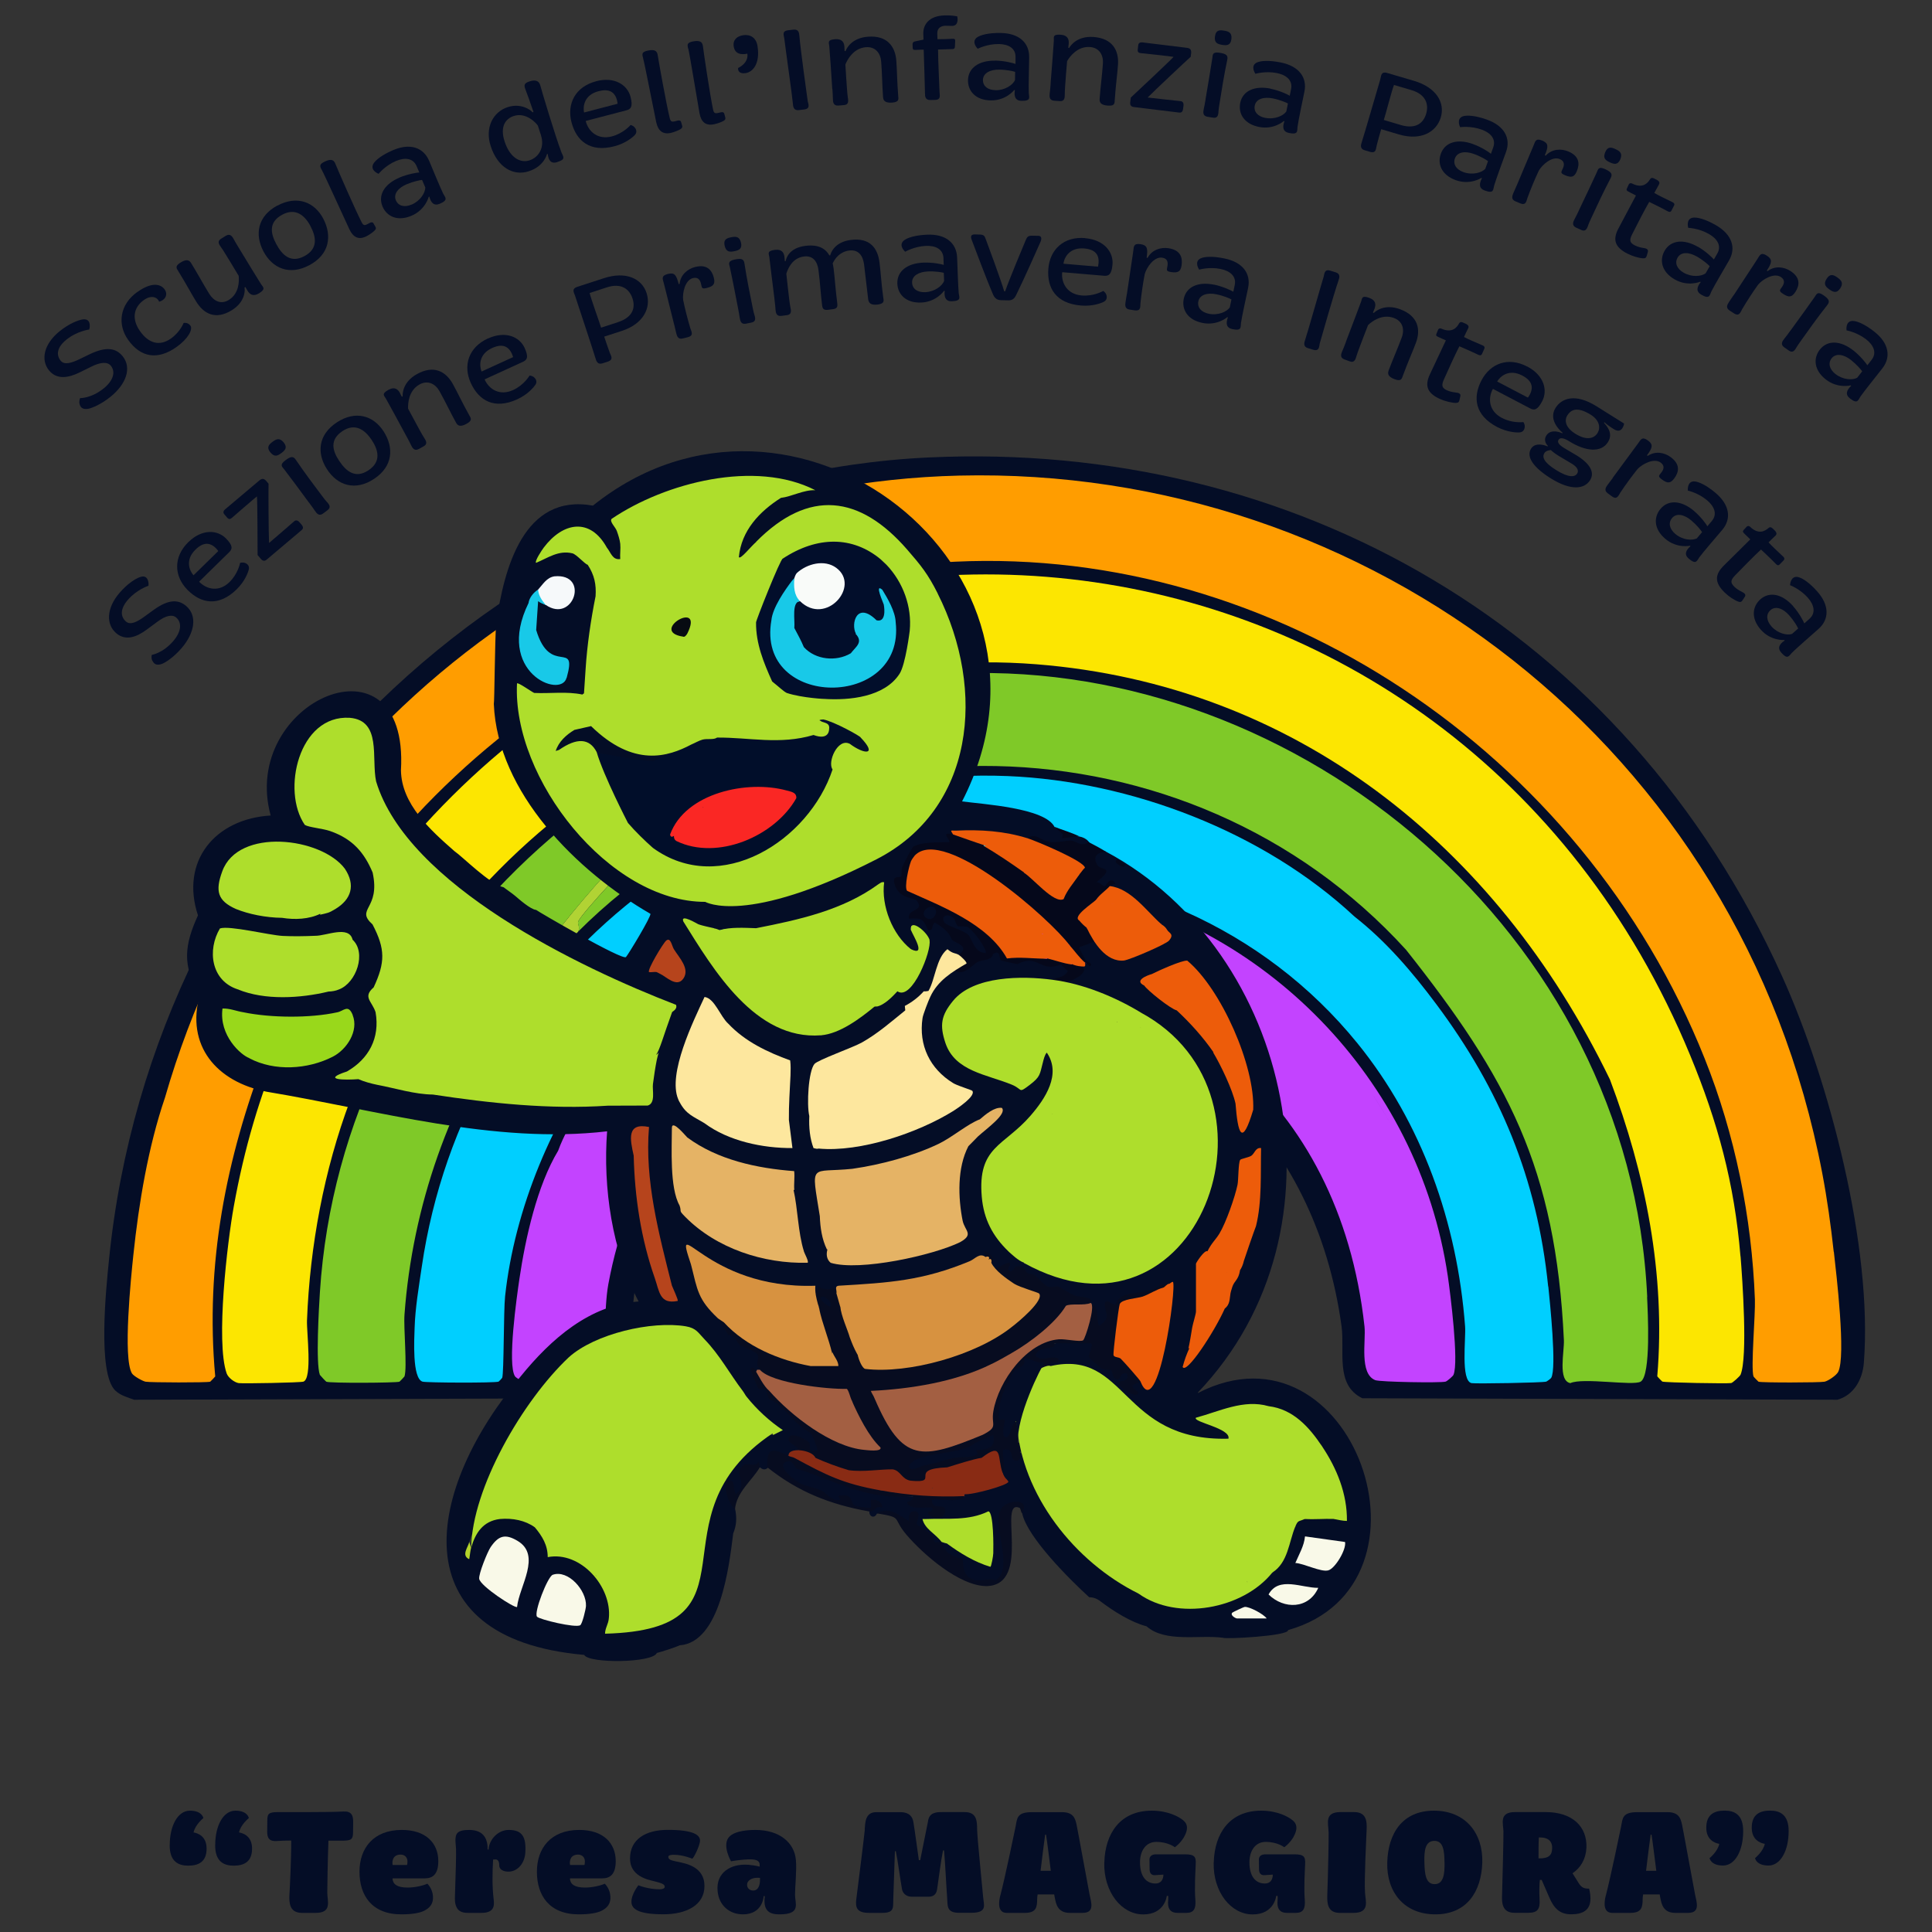
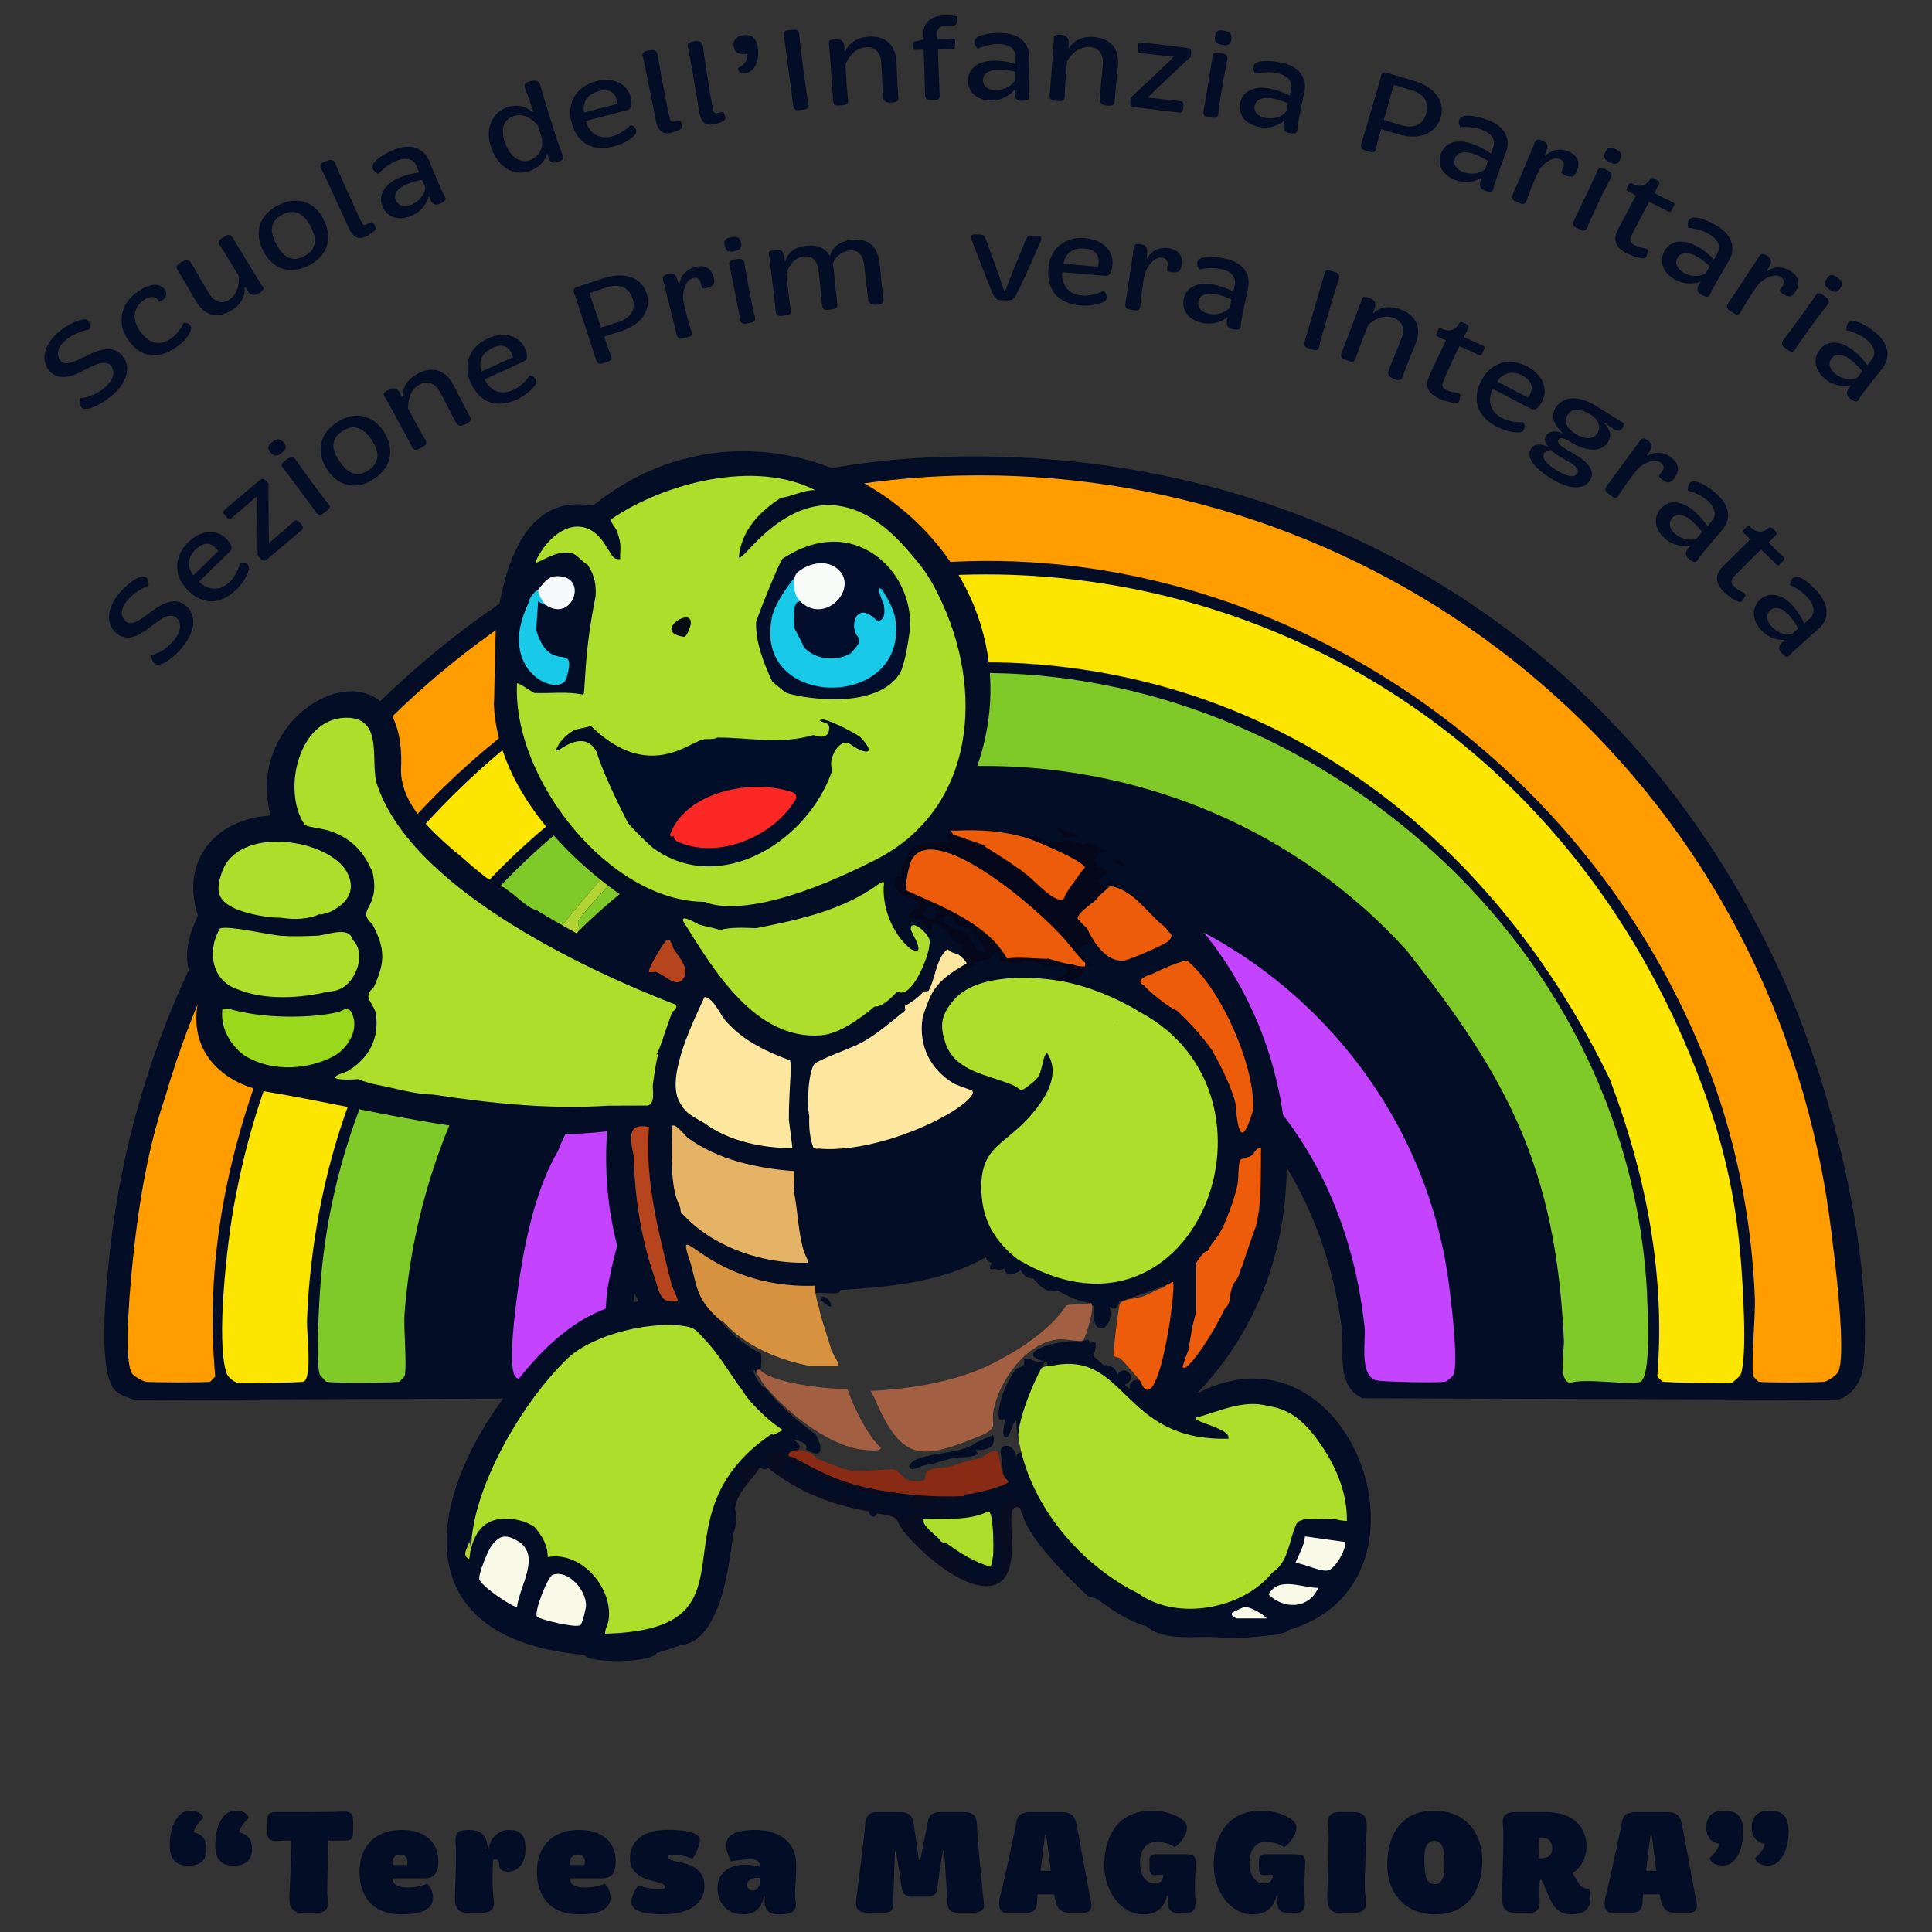
<svg xmlns="http://www.w3.org/2000/svg" id="Livello_1" data-name="Livello 1" viewBox="0 0 300 300">
  <rect x="0" y="0" width="300" height="300" fill="#333333" stroke="none" />
  <g>
    <path d="M12.37,62.78c-.15-.49.07-.96.07-.96,0,0,1.73.05,3.66-1.51,1.49-1.2,1.89-2.56,1.11-3.52-.52-.64-1.61-.57-3,.13l-1.87.92c-1.72.84-3.53,1.16-4.74-.34-1.29-1.6-.82-4.06,1.65-6.06,1.57-1.26,2.88-1.7,3.46-1.82.64-.12,1.14.03,1.22.77.05.43-.08.78-.08.78,0,0-1.86.22-3.55,1.58-1.45,1.17-1.61,2.36-.88,3.26.59.73,1.77.3,2.82-.19l1.82-.88c2.5-1.16,3.97-.88,4.99.38,1.44,1.79.56,4.32-1.9,6.3-1.52,1.22-2.9,1.74-3.41,1.85-.76.14-1.21-.09-1.37-.69Z" style="fill: #040d26;" />
    <path d="M21.33,45.34c2.33-1.66,3.68-1.19,4.24-.39.56.8.07,1.67-.86,1.9,0,0-.06-.16-.15-.28-.3-.42-1.1-.78-2.22.02-1.68,1.19-1.88,3.03-.59,4.84,1.33,1.88,3.02,2.39,4.8,1.13,1.44-1.02,1.96-2.41,1.96-2.41,0,0,.65-.15,1.06.42.4.57-.32,2.01-2.17,3.32-2.91,2.06-5.55,1.64-7.51-1.13-1.7-2.4-1.3-5.49,1.44-7.43Z" style="fill: #040d26;" />
    <path d="M27.71,42.14c-.27-.44-.63-.78.32-1.37,1.01-.63,1.4-.33,1.66.1.91,1.47,1.77,3.08,2.79,4.74.71,1.14,1.82,1.73,3.06.96,1.6-1,1.61-2.91,1.52-3.74-.68-1.14-1.47-2.45-2-3.3-.32-.52-.56-.91-.67-1.04-.43-.58-.69-1.02-.06-1.42l.74-.46c.67-.41,1,.12,1.23.54.17.31.44.79.79,1.35,1.19,1.99,3.13,5.12,3.47,5.66.25.41.79.68-.3,1.36-1.01.63-1.52.12-1.83-.38-.05-.08-.13-.25-.33-.57l-.13.08c.09.42.11,2.23-1.96,3.51-2.54,1.58-4.37.57-5.54-1.32-.79-1.27-1.51-2.68-2.76-4.69Z" style="fill: #040d26;" />
    <path d="M43.07,31.93c3.1-1.66,5.8-.53,7.14,2.05,1.39,2.68.93,5.54-2.16,7.19-3.1,1.66-5.77.51-7.17-2.19-1.33-2.57-.9-5.4,2.18-7.06ZM48.19,35.07c-.91-1.7-2.35-2.81-4.35-1.74-2.15,1.15-1.84,2.89-.94,4.57.92,1.72,2.24,3.01,4.37,1.87,2.15-1.15,1.84-2.99.91-4.71Z" style="fill: #040d26;" />
    <path d="M49.98,26.41c-.37-.64-.41-.91.47-1.33,1.11-.53,1.44-.14,1.65.41.41,1.01,2.99,6.93,4.06,9.03.33.64.55.47,1.26.09.26-.14.46-.12.57.06l.28.5c.14.24.14.38-.08.61-.3.31-.92.73-1.36.94-1.15.55-1.98.13-2.57-1.1-.55-1.15-3.89-8.54-4.28-9.21Z" style="fill: #040d26;" />
    <path d="M62.03,27.57c1.31-.55,2.71-.77,3.08-.79l-.42-.98c-.53-1.25-1.81-1.39-3.2-.8-1.68.71-2.7,1.99-2.7,1.99,0,0-1.36-.5-.83-1.53.35-.63,1.42-1.44,3.09-2.15,2.65-1.13,4.71-.4,5.59,1.67.61,1.44,1.73,4.18,2.19,5.11.29.58.86.95-.54,1.55-.9.38-1.38-.15-1.62-1.11l-.1.04s-.5,2.01-2.67,2.93c-2.19.93-3.85.1-4.5-1.43-.75-1.78.31-3.51,2.63-4.49ZM63.9,31.78c1.37-.58,2.14-1.85,2.14-2.67l-.5-1.17c-.29.02-1.31.22-2.39.67-1.33.56-2.09,1.53-1.68,2.49.39.91,1.35,1.13,2.43.67Z" style="fill: #040d26;" />
    <path d="M76.19,22.67c-.92-2.84.36-5.3,2.66-6.04,2-.64,3.48.37,3.85.81l.14-.05c-.44-1.31-1.07-3.06-1.23-3.45-.26-.67-.3-1,.61-1.3,1.09-.35,1.5.04,1.67.6.12.52,2.32,7.88,3.3,10.44.14.36.52.84.1,1.15-.14.1-.52.26-.8.35-.97.31-1.35-.38-1.44-1.28l-.12.04s-.42,1.88-2.84,2.66c-2.4.77-4.83-.61-5.9-3.93ZM84.02,21.05l-.5-1.54c-.26-.4-1.82-2.12-3.74-1.5-1.29.42-2.17,1.65-1.43,3.94.78,2.42,2.34,3.44,3.87,2.95,1.45-.47,2.38-2.02,1.79-3.85Z" style="fill: #040d26;" />
    <path d="M92.57,12.61c2.85-.75,4.86.57,5.34,2.43.4,1.55.04,1.91-.64,2.09l-6.28,1.64-.03.06c.42,1.6,1.86,2.92,4.05,2.35,1.76-.46,2.81-1.67,2.91-1.77,0,0,.39.07.65.4.33.41.31.83,0,1.16-.27.3-1.38,1.27-3.16,1.74-3.77.99-5.91-.81-6.67-3.73-.74-2.85.58-5.51,3.82-6.36ZM95.9,16.11s-.03-.28-.09-.53c-.34-1.32-1.25-1.84-2.87-1.42-2.22.58-2.45,2.35-2.25,3.31l5.21-1.36Z" style="fill: #040d26;" />
    <path d="M99.87,9.03c-.22-.71-.19-.98.76-1.18,1.2-.26,1.43.2,1.51.78.17,1.07,1.3,7.43,1.86,9.72.17.7.43.58,1.21.38.29-.08.48,0,.54.18l.16.55c.08.27.04.4-.22.58-.36.23-1.06.49-1.54.6-1.24.27-1.96-.33-2.25-1.66-.27-1.24-1.82-9.21-2.04-9.95Z" style="fill: #040d26;" />
    <path d="M106.87,7.58c-.2-.71-.16-.98.8-1.16,1.21-.22,1.42.24,1.49.83.13,1.08,1.08,7.47,1.57,9.78.15.7.41.6,1.2.41.29-.07.48,0,.53.2l.15.55c.07.27.03.41-.24.57-.37.22-1.08.46-1.56.55-1.25.23-1.95-.39-2.19-1.73-.23-1.25-1.54-9.26-1.74-10.01Z" style="fill: #040d26;" />
    <path d="M114.61,10.56s1.67-.74,1.44-2.23c-1.02.23-1.95.02-2.12-1.13-.16-1.02.53-1.59,1.47-1.73,1.09-.17,2.03.36,2.23,1.71.42,2.73-.74,4-1.83,4.17-1.34.2-1.19-.79-1.19-.79Z" style="fill: #040d26;" />
    <path d="M121.79,6.01c-.06-.51-.44-1.19.59-1.31l.84-.1c.78-.09.87.51.91.98.15,1.93,1.18,9.35,1.29,10.11.1.51.46,1.19-.57,1.31l-.82.1c-.78.09-.88-.52-.91-1-.1-1.21-1.11-8.24-1.33-10.09Z" style="fill: #040d26;" />
    <path d="M129.23,13.78c-.13-2.31-.41-5.98-.46-6.63-.04-.48-.39-.97.9-1.06,1.18-.09,1.41.59,1.45,1.18,0,.09,0,.3.03.66h.15c.14-.41.95-2.04,3.47-2.23,2.98-.23,4.24,1.5,4.41,3.72.11,1.49.11,3.07.29,5.44.04.51.2.98-.92,1.07-1.18.09-1.39-.36-1.43-.85-.13-1.72-.14-3.55-.29-5.5-.1-1.34-.92-2.37-2.38-2.25-1.92.15-2.87,1.92-3.18,2.68.08,1.3.17,2.81.25,3.8.05.61.08,1.06.12,1.23.12.71.14,1.23-.6,1.28l-.87.07c-.78.06-.83-.56-.84-1.04,0-.35-.03-.9-.08-1.56Z" style="fill: #040d26;" />
    <path d="M143.43,7.71s-.89,0-1.25.04c-.34.03-.45-.08-.46-.34l-.02-.55c0-.22.14-.39.37-.43l1.33-.28-.03-.9c-.04-1.34.79-2.78,3.31-2.86.97-.03,1.55.08,1.96.15,0,0,.36,1.44-.76,1.48-.38.01-.74-.03-1.12-.02-.55.02-1.24.29-1.22,1.19l.03.9s1.46,0,2.25-.07c.4-.03.51.08.5.3l-.04.92c-.01.28-.12.37-.37.38l-2.25.07c0,1.56.22,6.14.23,6.6.02.51.25,1.19-.66,1.22l-.78.02c-.78.02-.82-.58-.82-1.06.01-.37-.17-5.83-.2-6.75Z" style="fill: #040d26;" />
    <path d="M154.56,9.41c1.42.02,2.79.39,3.13.52v-1.07c.03-1.36-1.08-2-2.59-2.02-1.82-.03-3.28.73-3.28.73,0,0-1.05-1.01-.15-1.73.58-.43,1.88-.75,3.7-.72,2.88.04,4.47,1.53,4.44,3.78-.02,1.56-.11,4.52-.06,5.56.03.64.41,1.22-1.12,1.2-.98-.01-1.2-.7-1.04-1.67h-.11s-1.27,1.64-3.63,1.6c-2.37-.03-3.56-1.47-3.54-3.12.03-1.93,1.7-3.09,4.22-3.05ZM154.58,14.01c1.48.02,2.7-.83,3.03-1.58l.02-1.27c-.27-.1-1.29-.33-2.45-.35-1.44-.02-2.53.55-2.55,1.6-.01.99.78,1.57,1.95,1.59Z" style="fill: #040d26;" />
    <path d="M163.14,12.93c.2-2.31.45-5.98.5-6.62.03-.48-.25-1.01,1.04-.92,1.18.08,1.31.79,1.27,1.38,0,.09-.04.29-.07.66h.15c.2-.36,1.23-1.86,3.75-1.69,2.98.21,3.98,2.1,3.82,4.32-.1,1.49-.34,3.06-.5,5.42-.04.51.06,1-1.06.92-1.18-.08-1.32-.55-1.29-1.05.12-1.73.37-3.53.51-5.48.09-1.34-.57-2.47-2.03-2.57-1.92-.13-3.12,1.48-3.53,2.19-.11,1.3-.24,2.81-.3,3.8-.04.61-.07,1.06-.06,1.23.01.72-.04,1.23-.78,1.18l-.87-.06c-.78-.05-.74-.68-.69-1.15.05-.35.1-.9.15-1.56Z" style="fill: #040d26;" />
    <path d="M175.61,15.13c.41-.38,6.09-5.69,6.62-6.3-.33-.08-4.82-.55-5.1-.58-.29-.04-.52-.14-.46-.59l.08-.69c.04-.31.33-.42.62-.39l6.88.84c.61.07.75.33.71.83l-.07.57c-.4.34-5.8,5.41-6.68,6.32.86.1,4.84.55,4.97.55.28,0,.67.1.59.74l-.06.46c-.09.71-.48.61-.86.56l-6.8-.83c-.38-.05-.61-.26-.55-.75l.09-.73Z" style="fill: #040d26;" />
    <path d="M187.2,15.39c.4-2.28.85-5.12,1.05-6.37.08-.47-.05-1.01,1.12-.83,1.03.16,1.35.4,1.2,1.1-.49,2.27-.94,5.14-1.18,6.65-.1.6-.17,1.05-.17,1.22-.03.72-.13,1.23-.86,1.11l-.86-.14c-.77-.12-.68-.74-.58-1.21.08-.34.18-.88.29-1.54ZM188.66,5.67c.12-1.01.7-1.03,1.41-.91.71.11,1.26.31,1.14,1.32-.13.98-.72,1-1.41.89-.75-.12-1.26-.31-1.15-1.3Z" style="fill: #040d26;" />
    <path d="M197.29,13.78c1.39.28,2.68.89,2.98,1.09l.21-1.05c.27-1.33-.71-2.17-2.19-2.47-1.79-.36-3.35.11-3.35.11,0,0-.84-1.18.17-1.73.65-.32,1.98-.39,3.77-.03,2.83.57,4.12,2.33,3.67,4.53-.31,1.53-.93,4.43-1.07,5.45-.09.64.18,1.27-1.32.97-.96-.19-1.05-.91-.71-1.83l-.1-.02s-1.55,1.38-3.86.91c-2.33-.47-3.23-2.09-2.91-3.72.38-1.89,2.23-2.72,4.71-2.23ZM196.47,18.3c1.46.29,2.81-.32,3.27-.99l.25-1.24c-.25-.14-1.21-.56-2.35-.79-1.41-.28-2.59.08-2.8,1.11-.2.97.48,1.69,1.63,1.92Z" style="fill: #040d26;" />
    <path d="M214.33,12.3c.15-.49.08-1.26,1.08-.97l4.15,1.22c3.46,1.02,4.86,3.39,4.16,5.7-.69,2.27-3.1,3.63-6.48,2.63l-2.77-.82c-.14.46-.68,2.39-.7,2.54-.13.5-.06,1.27-1.06.97l-.81-.24c-.75-.22-.6-.83-.44-1.28.38-1.15,2.77-9.41,2.88-9.76ZM217.53,19.42c2.11.62,3.42-.12,3.91-1.71.48-1.56-.09-3.08-2.28-3.72l-2.7-.8c-.33.81-1.3,4.57-1.58,5.44l2.66.79Z" style="fill: #040d26;" />
    <path d="M228.72,22.37c1.34.48,2.52,1.27,2.79,1.51l.36-1c.46-1.28-.39-2.25-1.81-2.76-1.72-.61-3.33-.37-3.33-.37,0,0-.66-1.29.42-1.69.69-.22,2.02-.1,3.73.51,2.72.97,3.74,2.9,2.98,5.01-.53,1.47-1.56,4.25-1.85,5.24-.18.62,0,1.29-1.45.77-.92-.33-.91-1.05-.44-1.92l-.1-.04s-1.74,1.14-3.95.35c-2.24-.8-2.9-2.54-2.34-4.1.65-1.82,2.6-2.37,4.98-1.52ZM227.25,26.73c1.4.5,2.83.09,3.38-.51l.43-1.2c-.23-.18-1.11-.73-2.21-1.12-1.36-.49-2.57-.3-2.93.69-.33.94.23,1.74,1.33,2.14Z" style="fill: #040d26;" />
    <path d="M235.53,28.77c.66-1.58,1.75-4.15,2.29-5.44l.33-.78c.23-.56.3-1.15,1.33-.72,1,.42.96.94.4,2.28l.14.06c.97-1.07,2.41-1.11,3.49-.66,1.76.73,1.81,1.95,1.34,3.07-.38.92-.83,1.05-1.83.63-.82-.34-.58-.48-.32-1.11.21-.49.27-1.08-.5-1.4-1.19-.5-2.74.89-3.26,1.81-.63,1.35-1.2,2.71-1.75,4.2-.18.48-.2,1.25-1.14.86l-.74-.31c-.72-.3-.48-.88-.3-1.32.09-.22.29-.64.51-1.16Z" style="fill: #040d26;" />
    <path d="M245.2,32.6c1.01-2.09,2.22-4.69,2.75-5.84.2-.43.22-.99,1.3-.49.94.44,1.19.75.85,1.39-1.09,2.05-2.31,4.69-2.95,6.08-.26.55-.45.97-.5,1.13-.22.69-.46,1.15-1.13.83l-.79-.36c-.71-.33-.45-.9-.23-1.32.17-.31.42-.8.7-1.4ZM249.25,23.65c.39-.94.95-.8,1.61-.49.65.3,1.13.64.74,1.58-.4.91-.96.77-1.6.48-.69-.32-1.13-.64-.75-1.56Z" style="fill: #040d26;" />
    <path d="M254.04,30.36l-1.11-.57c-.36-.18-.42-.3-.29-.56.08-.16.17-.39.28-.6.06-.12.23-.27.54-.12,1.59.81,2.4-.08,2.72-.62.14-.24.3-.36.7-.16.4.2,1.02.43.71.94-.23.4-.51.92-.71,1.29.36.23,1.93,1.02,2.78,1.41.35.16.39.36.29.54l-.41.8c-.08.16-.22.28-.56.11-.85-.48-2.89-1.47-2.89-1.47-.75,1.29-1.88,3.5-2.66,5.05-.49.97-.32,1.32.46,1.72.53.27,1.08.35,1.48.42.46.07.57.33.52.53l-.17.61c-.09.31-.21.45-.58.43-.67-.03-1.68-.34-2.44-.73-1.91-.97-2.34-2.14-1.38-3.92.56-1.06,2.51-4.71,2.72-5.12Z" style="fill: #040d26;" />
    <path d="M263.65,38.31c1.23.71,2.25,1.7,2.48,1.98l.53-.92c.68-1.18.02-2.28-1.29-3.03-1.58-.91-3.22-.96-3.22-.96,0,0-.42-1.39.72-1.58.72-.1,2,.26,3.58,1.17,2.5,1.44,3.16,3.52,2.04,5.46-.78,1.36-2.29,3.9-2.75,4.83-.28.58-.24,1.26-1.56.5-.85-.49-.71-1.19-.09-1.96l-.09-.05s-1.91.81-3.95-.36c-2.06-1.18-2.4-3.01-1.57-4.45.96-1.67,2.98-1.87,5.17-.61ZM261.43,42.34c1.29.74,2.77.59,3.42.1l.63-1.1c-.19-.22-.97-.92-1.98-1.5-1.25-.72-2.48-.75-3,.16-.5.86-.08,1.76.93,2.34Z" style="fill: #040d26;" />
    <path d="M269.22,45.82c.93-1.43,2.47-3.77,3.24-4.94l.46-.71c.33-.51.5-1.08,1.44-.47.91.59.78,1.1-.01,2.32l.12.08c1.15-.88,2.57-.65,3.55-.02,1.6,1.04,1.42,2.24.76,3.26-.54.83-1,.88-1.91.29-.75-.49-.48-.58-.11-1.15.29-.45.46-1.02-.23-1.47-1.08-.7-2.85.38-3.53,1.19-.87,1.21-1.67,2.45-2.48,3.81-.26.44-.42,1.2-1.28.64l-.68-.44c-.66-.43-.32-.95-.06-1.35.13-.2.4-.57.71-1.05Z" style="fill: #040d26;" />
    <path d="M278.02,51.34c1.38-1.87,3.04-4.21,3.77-5.24.28-.39.4-.93,1.37-.25.85.6,1.03.96.58,1.52-1.45,1.82-3.13,4.19-4.01,5.43-.35.5-.62.87-.7,1.02-.35.63-.66,1.04-1.27.61l-.71-.5c-.64-.45-.28-.96.02-1.34.22-.27.56-.71.94-1.25ZM283.64,43.28c.55-.85,1.08-.61,1.67-.19s.99.84.44,1.69c-.56.82-1.09.58-1.66.18-.62-.44-.99-.84-.45-1.67Z" style="fill: #040d26;" />
    <path d="M287.78,54.41c1.12.88,1.99,2,2.18,2.31l.66-.84c.84-1.07.34-2.26-.84-3.18-1.44-1.12-3.05-1.4-3.05-1.4,0,0-.22-1.44.93-1.47.72,0,1.95.54,3.38,1.67,2.27,1.78,2.63,3.93,1.25,5.7-.96,1.23-2.82,3.54-3.41,4.39-.36.53-.41,1.22-1.62.28-.77-.6-.53-1.28.19-1.96l-.08-.07s-2.01.53-3.86-.92c-1.87-1.46-1.95-3.32-.93-4.63,1.19-1.52,3.22-1.43,5.21.13ZM285.01,58.08c1.17.91,2.65.98,3.37.58l.78-1c-.16-.24-.83-1.04-1.74-1.76-1.14-.89-2.35-1.09-3-.27-.61.78-.33,1.73.59,2.45Z" style="fill: #040d26;" />
  </g>
  <g>
    <path d="M23.67,102.64c-.24-.46-.1-.95-.1-.95,0,0,1.71-.26,3.33-2.14,1.25-1.45,1.39-2.86.46-3.66-.63-.54-1.68-.28-2.93.66l-1.68,1.24c-1.54,1.14-3.26,1.78-4.72.52-1.56-1.35-1.54-3.85.54-6.26,1.32-1.53,2.52-2.19,3.08-2.41.61-.23,1.12-.18,1.34.54.13.42.06.78.06.78,0,0-1.79.56-3.2,2.19-1.22,1.41-1.16,2.61-.28,3.37.71.61,1.79-.02,2.74-.69l1.64-1.19c2.25-1.59,3.75-1.58,4.97-.53,1.74,1.5,1.33,4.15-.73,6.54-1.27,1.48-2.54,2.24-3.02,2.43-.72.27-1.21.13-1.47-.43Z" style="fill: #040d26;" />
    <path d="M29.26,84.17c2.1-2.06,4.5-1.92,5.84-.55,1.12,1.14.98,1.64.48,2.13l-4.63,4.54v.07c1.17,1.18,3.07,1.61,4.69.02,1.3-1.28,1.61-2.84,1.65-2.98,0,0,.37-.13.77.02.49.19.68.57.57,1.01-.09.39-.56,1.79-1.88,3.08-2.79,2.73-5.53,2.23-7.65.07-2.06-2.1-2.24-5.07.16-7.42ZM33.89,85.56s-.16-.23-.34-.41c-.95-.97-2-.98-3.19.19-1.64,1.6-.96,3.26-.31,3.99l3.85-3.77Z" style="fill: #040d26;" />
    <path d="M40,86.21c0-.56-.02-8.34-.1-9.13-.28.19-3.69,3.16-3.9,3.34-.23.19-.45.29-.75-.07l-.45-.53c-.2-.24-.09-.53.14-.72l5.3-4.47c.47-.4.75-.32,1.09.04l.37.44c-.03.53,0,7.94.08,9.2.66-.56,3.7-3.17,3.79-3.27.19-.21.53-.42.95.07l.3.35c.46.55.12.77-.17,1.01l-5.23,4.42c-.29.25-.6.27-.92-.11l-.47-.56Z" style="fill: #040d26;" />
    <path d="M41.99,70.26c-.64-.78-.25-1.22.32-1.65.58-.43,1.1-.69,1.74.09.62.78.23,1.21-.33,1.63-.61.46-1.1.69-1.73-.08ZM47.98,78.05c-1.36-1.88-3.09-4.17-3.86-5.18-.29-.38-.77-.67.18-1.38.83-.63,1.23-.7,1.63-.1,1.3,1.93,3.05,4.25,3.97,5.47.37.48.64.85.76.97.5.52.79.95.2,1.39l-.69.52c-.63.47-1-.03-1.27-.42-.19-.29-.51-.74-.91-1.27Z" style="fill: #040d26;" />
    <path d="M52.27,65.61c2.93-1.95,5.73-1.07,7.3,1.38,1.63,2.54,1.44,5.43-1.47,7.36-2.93,1.95-5.7,1.05-7.34-1.51-1.56-2.43-1.41-5.29,1.51-7.23ZM57.67,68.26c-1.07-1.61-2.6-2.58-4.49-1.32-2.03,1.35-1.56,3.05-.5,4.64,1.08,1.62,2.52,2.79,4.53,1.45,2.03-1.35,1.55-3.15.47-4.77Z" style="fill: #040d26;" />
    <path d="M63.1,67.72c-1.09-2.05-2.87-5.27-3.18-5.83-.23-.42-.76-.71.37-1.34,1.04-.58,1.53-.05,1.81.47.04.08.12.27.3.59l.13-.07c-.04-.42.02-2.24,2.23-3.46,2.61-1.45,4.48-.4,5.56,1.55.72,1.3,1.38,2.75,2.53,4.82.25.45.59.81-.39,1.35-1.04.58-1.41.26-1.65-.18-.84-1.51-1.61-3.17-2.56-4.87-.65-1.17-1.83-1.76-3.11-1.05-1.69.94-1.81,2.94-1.77,3.76.61,1.15,1.33,2.48,1.81,3.35.29.53.52.93.62,1.07.4.6.63,1.06-.01,1.42l-.76.42c-.69.38-.99-.17-1.2-.6-.15-.32-.4-.81-.72-1.39Z" style="fill: #040d26;" />
    <path d="M75.78,52.56c2.68-1.23,4.89-.28,5.68,1.46.67,1.46.37,1.88-.27,2.17l-5.9,2.7-.02.07c.69,1.51,2.34,2.55,4.4,1.61,1.66-.76,2.48-2.13,2.56-2.25,0,0,.4,0,.71.28.39.35.45.77.2,1.14-.22.34-1.14,1.49-2.81,2.26-3.55,1.63-5.96.22-7.22-2.52-1.23-2.68-.39-5.53,2.66-6.93ZM79.67,55.44s-.08-.27-.18-.5c-.57-1.24-1.55-1.6-3.07-.9-2.08.95-2.01,2.74-1.64,3.65l4.9-2.24Z" style="fill: #040d26;" />
    <path d="M89.31,45.95c-.16-.49-.64-1.09.34-1.41l4.11-1.34c3.43-1.12,5.92.04,6.65,2.34.72,2.26-.5,4.75-3.85,5.84l-2.74.89c.15.45.79,2.35.86,2.49.18.48.66,1.08-.32,1.4l-.81.26c-.75.24-.96-.34-1.09-.81-.34-1.17-3.05-9.32-3.16-9.67ZM95.98,50.01c2.1-.68,2.75-2.04,2.25-3.62-.49-1.56-1.82-2.48-3.99-1.77l-2.68.88c.19.85,1.51,4.5,1.78,5.38l2.64-.86Z" style="fill: #040d26;" />
    <path d="M104.7,50.47c-.42-1.66-1.09-4.37-1.43-5.73l-.21-.82c-.15-.59-.45-1.1.64-1.38,1.05-.27,1.33.17,1.69,1.58l.14-.04c.14-1.44,1.27-2.33,2.4-2.62,1.85-.47,2.61.48,2.91,1.65.24.96-.03,1.34-1.08,1.6-.86.22-.75-.04-.92-.7-.13-.52-.44-1.03-1.24-.83-1.25.32-1.66,2.36-1.52,3.4.3,1.46.67,2.89,1.12,4.41.15.49.59,1.12-.4,1.37l-.78.2c-.76.19-.91-.41-1.03-.88-.06-.23-.15-.68-.29-1.24Z" style="fill: #040d26;" />
    <path d="M112.53,38.19c-.24-.98.29-1.21,1-1.35s1.29-.15,1.53.83c.22.97-.32,1.19-1,1.33-.75.15-1.29.15-1.53-.81ZM114.59,47.8c-.42-2.28-1-5.09-1.26-6.33-.1-.47-.41-.93.76-1.17,1.02-.21,1.41-.1,1.51.61.34,2.3.93,5.14,1.23,6.64.12.59.21,1.05.27,1.2.23.69.31,1.19-.42,1.34l-.85.17c-.77.16-.89-.46-.97-.93-.05-.35-.14-.89-.27-1.54Z" style="fill: #040d26;" />
    <path d="M120.27,46.5c-.3-2.3-.73-5.95-.81-6.59-.06-.47-.44-.94.84-1.11,1.18-.15,1.44.52,1.51,1.1.01.09.02.29.06.66l.13-.02c.07-.42.51-2.03,3.03-2.36,2.02-.26,3.13.39,3.76,1.48l.13-.02c.1-.42.7-2.06,3.18-2.38,3.01-.39,4.19,1.29,4.47,3.5.19,1.48.26,3.01.57,5.36.07.51.3,1.02-.85,1.17-1.18.15-1.41-.34-1.48-.83-.22-1.71-.39-3.47-.64-5.41-.17-1.33-.86-2.34-2.31-2.15-1.39.18-2.18,1.17-2.56,2,.05.25.11.51.14.78.19,1.48.27,3.06.57,5.42.07.51-.02.82-.63.9l-.82.11c-.76.1-.85-.32-.9-.66-.22-1.72-.31-3.54-.56-5.47-.17-1.33-.82-2.34-2.27-2.15-1.81.23-2.47,1.86-2.73,2.67.15,1.33.31,2.89.44,3.91.08.6.14,1.06.18,1.22.16.7.2,1.22-.54,1.31l-.86.11c-.78.1-.86-.52-.9-1-.02-.35-.07-.9-.16-1.56Z" style="fill: #040d26;" />
-     <path d="M143.38,40.78c1.42-.06,2.81.23,3.16.35l-.04-1.07c-.06-1.36-1.21-1.94-2.71-1.88-1.82.08-3.23.91-3.23.91,0,0-1.1-.95-.24-1.72.55-.47,1.83-.85,3.65-.93,2.88-.12,4.55,1.28,4.65,3.53.07,1.56.15,4.52.25,5.55.07.64.47,1.2-1.05,1.26-.97.04-1.24-.63-1.13-1.61h-.11s-1.18,1.71-3.53,1.81c-2.37.1-3.64-1.27-3.71-2.92-.08-1.93,1.52-3.18,4.04-3.28ZM143.66,45.37c1.48-.06,2.65-.98,2.94-1.74l-.05-1.27c-.28-.08-1.31-.26-2.47-.21-1.44.06-2.5.69-2.45,1.74.04.99.87,1.53,2.04,1.48Z" style="fill: #040d26;" />
    <path d="M150.91,37.33c-.16-.43-.28-.94.44-.93l.78.02c.72.02.76.27.94.72.3.78,2.4,6.48,2.86,8.09h.15c.54-1.59,2.83-7.09,3.19-7.93.18-.4.29-.71.93-.7l1.06.02c.53.01.48.53.32.91-.45,1.04-2.63,5.92-3.72,8.13-.2.4-.42,1-1.29.98l-1.19-.03c-.76-.02-1.05-.58-1.19-.91-1.05-2.43-2.95-7.54-3.27-8.37Z" style="fill: #040d26;" />
    <path d="M168.52,36.99c2.94.25,4.39,2.16,4.23,4.07-.14,1.6-.6,1.81-1.3,1.76l-6.47-.55-.05.05c-.14,1.65.78,3.37,3.04,3.56,1.82.15,3.2-.63,3.34-.7,0,0,.35.2.48.59.17.49,0,.89-.39,1.09-.36.19-1.72.74-3.56.58-3.89-.33-5.3-2.74-5.05-5.75.25-2.93,2.38-5.01,5.72-4.72ZM170.49,41.4s.07-.27.09-.53c.12-1.36-.56-2.15-2.23-2.29-2.28-.19-3.1,1.4-3.22,2.37l5.37.46Z" style="fill: #040d26;" />
    <path d="M174.99,45.62c.25-1.69.67-4.46.87-5.84l.12-.84c.09-.6,0-1.19,1.11-1.03,1.07.16,1.17.67.96,2.11l.15.02c.68-1.28,2.07-1.67,3.22-1.5,1.89.28,2.23,1.44,2.06,2.64-.14.98-.54,1.22-1.61,1.07-.88-.13-.68-.32-.58-1,.08-.53,0-1.12-.83-1.24-1.28-.19-2.43,1.54-2.71,2.56-.28,1.47-.49,2.92-.66,4.5-.05.51.12,1.26-.89,1.12l-.8-.12c-.78-.11-.69-.73-.62-1.21.03-.24.12-.69.2-1.25Z" style="fill: #040d26;" />
    <path d="M188.53,44.2c1.39.29,2.67.91,2.98,1.1l.22-1.05c.28-1.33-.7-2.17-2.17-2.48-1.79-.37-3.35.1-3.35.1,0,0-.84-1.19.18-1.73.65-.32,1.98-.38,3.77,0,2.82.58,4.1,2.35,3.65,4.55-.32,1.53-.96,4.42-1.11,5.45-.09.64.17,1.28-1.33.97-.96-.2-1.05-.91-.7-1.84l-.1-.02s-1.56,1.37-3.87.89c-2.33-.48-3.22-2.11-2.89-3.73.39-1.89,2.25-2.71,4.72-2.2ZM187.68,48.72c1.45.3,2.81-.3,3.28-.98l.26-1.24c-.25-.15-1.2-.57-2.34-.8-1.41-.29-2.59.07-2.8,1.09-.2.97.47,1.69,1.61,1.93Z" style="fill: #040d26;" />
    <path d="M205.53,43c.15-.49.08-1.27,1.07-.96l.81.25c.75.23.59.82.43,1.27-.64,1.82-2.71,9.02-2.91,9.77-.11.51-.06,1.27-1.05.97l-.79-.24c-.75-.23-.59-.83-.43-1.28.39-1.15,2.32-7.99,2.86-9.76Z" style="fill: #040d26;" />
    <path d="M209,53.05c.84-2.16,2.12-5.61,2.35-6.21.17-.45.05-1.04,1.26-.59,1.11.41,1.03,1.13.83,1.68-.03.09-.12.27-.25.61l.14.05c.29-.3,1.71-1.45,4.08-.57,2.8,1.04,3.23,3.14,2.45,5.22-.52,1.4-1.19,2.84-2.01,5.06-.18.48-.23.98-1.28.59-1.11-.41-1.11-.9-.94-1.37.6-1.62,1.35-3.29,2.03-5.11.47-1.26.15-2.54-1.23-3.04-1.81-.67-3.41.54-4,1.11-.47,1.22-1.02,2.63-1.36,3.56-.21.57-.37,1-.41,1.16-.19.69-.39,1.17-1.08.91l-.82-.3c-.74-.27-.52-.86-.33-1.3.14-.32.35-.83.58-1.45Z" style="fill: #040d26;" />
    <path d="M224.51,52.85l-1.14-.51c-.37-.16-.43-.28-.31-.54.08-.17.15-.39.25-.61.05-.12.22-.28.53-.15,1.63.73,2.39-.2,2.68-.75.13-.24.29-.38.69-.19.41.18,1.04.38.76.9-.21.41-.47.94-.64,1.33.37.21,1.98.93,2.84,1.28.36.14.4.34.32.53l-.37.82c-.08.17-.2.29-.55.14-.87-.43-2.96-1.33-2.96-1.33-.69,1.33-1.7,3.59-2.41,5.17-.44.99-.25,1.34.54,1.69.54.24,1.1.29,1.49.35.47.05.58.3.54.5l-.14.62c-.07.31-.18.46-.55.46-.67,0-1.7-.26-2.47-.6-1.95-.88-2.44-2.02-1.57-3.85.51-1.08,2.28-4.83,2.47-5.25Z" style="fill: #040d26;" />
    <path d="M237.15,56.91c2.61,1.37,3.21,3.7,2.32,5.39-.74,1.42-1.26,1.44-1.88,1.11l-5.74-3.01-.06.03c-.77,1.47-.59,3.41,1.42,4.46,1.61.85,3.2.66,3.34.65,0,0,.24.31.21.74-.03.52-.34.82-.78.86-.4.04-1.87.01-3.51-.84-3.45-1.81-3.82-4.58-2.42-7.25,1.37-2.61,4.14-3.69,7.1-2.13ZM237.25,61.74s.17-.22.29-.45c.63-1.21.32-2.2-1.17-2.98-2.03-1.06-3.4.09-3.89.93l4.77,2.5Z" style="fill: #040d26;" />
    <path d="M240.31,69.32l.05-.08s-.81-.7-.25-1.61c.75-1.2,2.49-.35,2.49-.35l.05-.08s-2.38-1.83-1.11-3.86c.93-1.48,3.03-2.33,6.34-.27l4.31,2.7s-.25,1.71-1.58.88c-.61-.38-1.09-.73-1.48-1.08l-.07.07c.38.47,1.5,1.59.63,3-1.07,1.72-3.51,1.45-6.01-.11-.93-.58-1.45-.6-1.67-.24-.22.36.03.76.82,1.25.27.17,1.59.93,2.06,1.22,2.01,1.26,2.77,2.6,2.02,3.8-.88,1.4-2.97,1.68-6.12-.29-2.64-1.65-3.85-3.32-3.05-4.6.74-1.19,2.55-.36,2.55-.36ZM241.62,72.98c2.01,1.26,2.94,1.1,3.29.54.19-.31.21-.86-.76-1.47-.63-.39-1.7-1-2.15-1.28-.63-.39-1.04-.74-1.17-.88-.13,0-.77.06-1.01.45-.36.58-.22,1.38,1.8,2.64ZM248.06,67.24c.51-.81.3-2-1.03-2.83-2.26-1.42-3.18-.67-3.65.08-.59.95-.09,2.03,1.2,2.84,1.83,1.15,2.97.73,3.48-.08Z" style="fill: #040d26;" />
    <path d="M250.41,74.21c1.01-1.38,2.68-3.63,3.5-4.75l.5-.68c.36-.49.56-1.05,1.47-.39.87.64.72,1.14-.14,2.31l.12.09c1.2-.81,2.61-.51,3.55.18,1.54,1.13,1.3,2.32.58,3.3-.59.8-1.05.83-1.92.19-.72-.53-.45-.6-.05-1.15.32-.43.51-.99-.15-1.48-1.04-.76-2.87.23-3.59,1-.93,1.17-1.8,2.35-2.68,3.67-.29.43-.49,1.17-1.31.57l-.65-.48c-.63-.46-.26-.97.02-1.35.14-.19.43-.55.77-1.01Z" style="fill: #040d26;" />
    <path d="M263.03,79.33c1.09.92,1.92,2.07,2.09,2.39l.69-.82c.88-1.04.42-2.24-.73-3.21-1.39-1.17-2.99-1.51-2.99-1.51,0,0-.17-1.44.98-1.43.72.03,1.92.61,3.32,1.79,2.21,1.86,2.49,4.02,1.04,5.74-1.01,1.2-2.95,3.43-3.56,4.26-.38.52-.46,1.2-1.63.22-.75-.63-.49-1.3.26-1.95l-.08-.07s-2.02.46-3.82-1.06c-1.82-1.53-1.83-3.39-.76-4.66,1.24-1.48,3.27-1.31,5.2.31ZM260.13,82.9c1.13.96,2.62,1.07,3.35.7l.82-.97c-.15-.25-.79-1.07-1.68-1.82-1.1-.93-2.31-1.18-2.98-.37-.64.76-.39,1.72.5,2.47Z" style="fill: #040d26;" />
    <path d="M271.79,83.76l-.9-.87c-.29-.28-.31-.41-.11-.62.13-.13.28-.32.45-.49.09-.09.3-.19.55.04,1.28,1.24,2.31.63,2.78.21.21-.18.4-.26.72.05s.84.72.4,1.11c-.34.32-.76.72-1.06,1.03.28.32,1.54,1.55,2.23,2.17.29.25.26.46.12.61l-.63.65c-.13.13-.29.21-.56-.06-.67-.71-2.33-2.26-2.33-2.26-1.1,1.01-2.83,2.79-4.04,4.03-.76.78-.7,1.17-.07,1.78.43.41.93.65,1.28.84.42.2.45.48.33.66l-.35.54c-.17.27-.33.37-.68.24-.63-.23-1.51-.82-2.11-1.41-1.54-1.49-1.6-2.73-.16-4.16.85-.84,3.8-3.75,4.12-4.08Z" style="fill: #040d26;" />
    <path d="M278.44,94.14c.94,1.06,1.6,2.32,1.73,2.66l.8-.71c1.02-.91.74-2.16-.26-3.29-1.21-1.36-2.75-1.93-2.75-1.93,0,0,.04-1.45,1.18-1.28.71.13,1.82.88,3.03,2.24,1.92,2.15,1.89,4.34.21,5.83-1.17,1.04-3.41,2.98-4.14,3.71-.45.46-.63,1.12-1.64-.02-.65-.73-.29-1.36.53-1.89l-.07-.08s-2.07.17-3.63-1.59c-1.58-1.77-1.32-3.62-.09-4.72,1.44-1.28,3.42-.83,5.1,1.05ZM275.06,97.26c.99,1.11,2.44,1.44,3.21,1.17l.95-.84c-.11-.27-.63-1.17-1.4-2.05-.96-1.08-2.12-1.49-2.9-.8-.74.66-.63,1.64.14,2.51Z" style="fill: #040d26;" />
  </g>
  <g>
    <g id="Oggetto_generativo" data-name="Oggetto generativo">
      <g>
        <path d="M144.26,71.03c56.5-2.62,107.96,26.39,132.46,80.55,7.32,16.18,14.09,42.08,12.7,60.03-.2,2.59-1.56,5.04-4.12,5.74l-73.75-.23c-4.26-2.05-2.71-7.28-3.23-11.14-8.22-60.38-85.73-70.56-107.18-15.71-3.64,9.31-2.43,14.89-4.23,23.45-.32,1.53-1.74,2.76-3.01,3.4l-73.08.23c-1-.38-2.07-.63-2.9-1.41-2.84-2.66-1.42-16.1-1-20.28,6.76-67.95,62.81-121.64,127.34-124.63Z" style="fill: #040d26;" />
-         <path d="M240.4,199.77c-1.7-16.8-7.53-30.66-17.38-43.85-3.73-5-7.83-9.79-12.7-13.6-14.18-13.23-34.85-21.03-53.81-21.81-43.71-1.79-84.28,30.1-91.02,76.21-.45,3.08-1.02,6.39-1.11,9.5-.05,1.63-.41,7.81,1.23,8.32.57.18,11.26.22,11.81,0,.05-.02.54-.53.56-.59.28-.75.21-10.51.45-12.66,1.46-13.54,7.42-27.85,15.6-38.34,28.88-37.03,87.27-37.3,116.76-.94,10.02,12.36,15.49,27.82,16.71,43.97.14,1.85-.71,8.42,1,8.79.57.12,11.03-.06,11.59-.23.12-.04.69-.44.78-.59.88-1.49-.21-11.85-.45-14.19Z" style="fill: #00cfff;" />
        <path d="M224.81,198.13c-4.56-30.79-28.79-54.91-57.71-60.26-8.22-1.52-18.25-1.67-26.52-.47.19.74-.52.81-1,.94-14.7,3.85-24.29,7.52-35.87,18.29-5.03,4.67-9.23,10.37-13.7,15.48-1.22,2.11-2.5,4.24-3.34,6.57-3.27,5.41-5.09,13.62-6.02,19.93-.39,2.65-1.91,13.29-.67,15.12.11.17,1.09.79,1.23.82,1.16.28,10.3.06,11.14-.47.25-.15.94-1.02,1-1.29.8-3.17.38-9.37,1.11-13.37,12.31-66.64,109.59-65.01,117.42,6.57.24,2.23-.84,7.32,1.67,8.32.72.29,10.16.45,10.92.23.23-.06,1.13-.83,1.23-1.06.85-2-.49-12.64-.89-15.36ZM166.98,138.48c.06,0,.2,0,.45.08-.25-.09-.39-.08-.45-.08ZM216.01,174.68c-.91-1.65-1.91-3.27-2.96-4.85,1.06,1.58,2.05,3.2,2.96,4.85h0Z" style="fill: #c343ff;" />
        <path d="M284.74,194.37c-.45-4.09-1.01-8.16-1.78-12.19-12.65-66.43-70.7-109.84-134.02-108.33-56.31,1.34-106.91,39.69-123.33,96.61-2.59,7.58-4.06,16.37-4.9,24.39-.36,3.41-1.66,16.05-.22,18.41.26.43,1.67,1.21,2.12,1.29.76.14,9.55.16,10.03,0,.05-.02.76-.77.78-.82-1.59-17.37,1.67-33.85,7.8-49.83,17.16-44.73,61.71-74.54,107.06-76.68,49.37-2.33,97.34,29.3,116.42,77.15,0,0,0,0,0,0,4.71,11.8,7.31,24.57,7.8,37.4.09,2.38-.65,10.57-.22,11.96.02.06.73.8.78.82.49.17,9.52.15,10.25,0,.57-.12,1.84-.98,2.12-1.52,1.24-2.46-.29-15.24-.67-18.64Z" style="fill: #ff9d00;" />
        <path d="M89.78,144.66c-3.44,3.44-7.64,8.63-10.47,12.66l-1.34-.94c5.58-8.37,18.65-25.66,27.07-30.25,3.5-1.91-4.12,4.59-4.46,4.92-1.56,1.54-10.37,10.8-10.81,12.08-.1.28.36.99,0,1.52Z" style="fill: #b1d334;" />
        <path d="M90,172.1c10.47-18.1,30.6-31.79,50.58-34.7.19.74-.52.81-1,.94-14.7,3.85-24.29,7.52-35.87,18.29-5.03,4.67-9.23,10.37-13.7,15.48Z" style="fill: #825598;" />
        <path d="M270.26,195.08c-.22,1-.26,2.03-.25,3.06,0-1.04.04-2.07.25-3.06-.94-11.34-3.52-20.82-7.8-31.19h0c-36.54-88.54-151.33-100.71-206.11-23.92-10.37,14.53-16.81,29.38-20.05,47.37-1,5.54-2.82,21-1.11,25.91.24.7,1.26,1.44,1.89,1.52.7.09,9.55-.07,10.03-.23,1.43-.49.49-7.68.56-9.5.44-11.52,2.66-23.42,6.68-34.12,0,0,0,0,0,0,16.48-43.81,62.43-71.29,106.62-67.77,39.86,3.18,71.26,27.83,89.02,64.48,0,0,0,0,0,0,5.52,14.6,8.67,30.24,7.35,46.08.02.06.73.8.78.82.51.17,10.17.34,10.7.23.23-.04,1.35-1.06,1.45-1.29,1.14-2.73.29-14.86,0-18.41Z" style="fill: #fce601;" />
        <path d="M255.78,201.41c-2.63-56.72-54.29-98.81-106.62-96.84-49.75,1.87-96.06,42.56-99.49,96.14h0c-.15,2.39-.66,11.03,0,12.78.03.07.92,1.02,1,1.06.51.25,10.82.19,11.36,0,.05-.02.76-.77.78-.82.44-1.41-.16-7.5,0-9.61,1.23-16.8,7.01-33.28,16.49-46.78l-1.34-.94h0c5.58-8.37,18.65-25.66,27.07-30.25,3.5-1.91-4.12,4.59-4.46,4.92-1.56,1.54-10.37,10.8-10.81,12.08-.1.28.36.99,0,1.52,35.36-35.28,94.84-34.24,128.57,2.81,15.76,19.88,23.25,33.83,24.51,60.61.08,1.79-.97,6.3,1,6.68,1.94-.9,9.74.46,10.92-.23,1.64-.97,1.1-10.94,1-13.13Z" style="fill: #7fc928;" />
      </g>
    </g>
    <g>
      <path d="M185.98,216.26c24.32-25.44,14.6-68.6-14.23-84.01-2.73-1.09-3.02,2.37-.66,3.19-2.18,1.39-.43,3.62,1.17,1.84l.09.32c2.76,1.67,5.29,4.43,8.02,5.94-.39.73.2,1.32.89.89.08.64-.08,1.27-.47,1.88-4.88.95-6.47,5.31-10.4-.21l-.42.11c-1.3-.87-3.9.7-2.11,2.21.96,1.03,1.17,1.38.63,1.05-1.26.41.13,1.69-2.94,2.4l-.33.57.77.77c3.64.99,7.15,2.36,10.51,4.1l.59-.11.53,1.03c22.87,14.64,7.26,50.03-18.64,37.87.34-1.33-1.52-.96-2.38-1.78l-.1-.94c-11.74-15.18,7.26-15.97,7.52-27.57-.23-3.65-3.39-2.24-2.07-.88-.6.15-.98.76-1.15,1.82-.76.63-1.07,1.21-.93,1.75-.33-.3-.76-.26-1.3.13-5.4-2.89-15.89-3.82-10.43-12.43-.23-.24-.31-.5-.15-.76,4.4-2.9,9.59-3.41,14.85-2.74l.59-.52c1.41,0,3.62-.18,2.49-2-.34-.54-5.74-1.08-6.71-1.15-2.09.48-3.42.25-4.46-1.65-.97.76-2.08,1.28-3.33,1.57-2.5,3.18-5.75-.03-6.99,5.89-.94.02-2.18,2.77-1.19,3.27-2.2,2.6,1.28,10.32,4.75,10.1.52.81,1.32,1.36,2.39,1.63-6.25,6.11-15.87,7.45-24.07,8.47.03-1.38.02-2.84-.03-4.38l-.57-.37c.12-2.72.52-5.35,1.18-7.9,4.9-1.8,9.34-4.36,13.32-7.68l.35-1.05c.83-.69-.39-2.4-1.38-2.25l-1.59,1.06c-.75-.85-1.19-.17-1.48.59-.12-.26-.22-.26-.3,0-2.76,1.74-5.53,3.22-8.31,4.45l-.77-.56c-9.32-.04-15.49-9.61-19.67-16.74.63.48,1.11.51,1.44.08.88.9,1.67,1.09,2.38.59.05.84.4,1.01.89.3,1-.28,1.89-.2,2.66.24,1.35-.32,3.34-1.02,4.73-.3,5.61-1.42,13.51-2.33,17.26-7.07l.42.31c-.26,3.25,1.12,9.06,4.62,9.78.47,1.19,1.33,1.23,1.77-.09.13-.39-.9-3.26-1.77-2.88-.38-1.61,1.3-.45,2.21.4.1,0,.17-.04.24-.09-.08.4.22,1.02.46,1.31.33.15,2.37,2.03,2.74,1.35-.27,1.02,1.13,1.62,1.78.89,2.41.03,1.01-2.25-.63-2.77-.55-1.58-3.16-3.76-3.92-1.95-.11-.93-1.26-1.65-2.31-1.55,2.11-1.19,1.64-2.3-1.41-3.34-1.39-1.18-1.47-1.94-.26-2.26.64-5.04,2.51-5.32,7.04-5.1.38-.43.58-1.01.61-1.74,3.28-.26,7.06.02,10.43.88l1.15-.29,1.07.03c1.94,1.01,3.55,1.35,5.7.94,4.04,2.08,3.49-.86,1.25-1.26-1.5-.08-2.63-.68-3.86-1.48-1.48-2.97-11.13-3.53-14.36-3.97,18.71-36.38-26.32-70.78-57.32-45.93-10.72-1.93-13.79,9.64-15.03,18.32-.2,2.49-.26,12.3-.36,12.47.56,13.78,12.89,26.01,24.31,32.59.21.32-3.45,6.36-3.79,6.72-.54.57-13.65-7.06-13.95-7.32-.87-.07-2.69-1.7-3.27-2.19-.4-.35-1.62-1.18-1.76-1.32-2.18-.48-6.36-4.73-7.66-5.62-3.74-3.28-8.23-7.29-8.3-12.56,1.28-22.25-25.1-10.74-20.23,7.03-8.68.52-14.06,7.12-11.29,15.51-2.07,4.51-2.54,7.85.29,12.28-2.22,7.93,2.57,13.55,10.37,15.1,17.3,2.88,35.27,8.2,52.87,6.15-.66,8.76.78,18.61,4.89,26.42-7.58.55-13.58,5.8-18.31,11.63-14.66,17.39-19.15,40.68,9.86,43.25.71,1.37,10.66,1.26,11.28-.3.77-.19,2.89-.87,3.56-1.19,6.26-.46,7.66-12.14,8.3-17.37,1.05-2.51.06-4.41-.39-6.65.9,2.11,2.67-.56,1.98-2.73.13-.74.99-1.03,2.59-.87,1.1,1.02,1.91-.77,2-1.96,1.89.88,2.44-.12,3.92-.44l.02-.27c.46-.59.14-1.16-.96-1.68-.14-.13,2.83.46,2.13,1.52,2.68,1.74,2.67-.2,1.54-2.25-2.92-2.17-5.54-4.4-7.73-7.17-1.1-.27-2.74-3.82-1.52-2.59.9.88.88-2.36.72-2.85-2.68-1.31-4.78-3.22-6.66-5.47l.07-.48c-1.85-2.02-2.94-4.28-3.41-6.97-.43-.01-.7-.3-.82-.86.44-.5.41-1.25-.1-2.27,5.08,4.41,12.13,6.07,18.8,6.12-.09.42.16.6.61.61.87-.41,3.84.53,3.84-.55,7.77-.46,15.77-1.2,22.59-5.09.34-.26.64.04.89.89-.34.82-.4,1.21.59.89.55.41.89.32,1.43,0,.18,1.14,1.02,1.22,2.51.26.5.83.96,1.24,1.97,1.3,1.09,1.25,2.01,2.26,3.76,1.82,1.78,1.08,3.51,1.74,5.18,1.97-.27.54-.11.72.3.3l.22.62c-.63,4.78,3.33,3.27,2.36-.38.99.65,1.19.19,1.52-.77,2.6-.84,5.19-1.75,7.79-2.74.95,1.96-2.05,14.93-3.19,15.89-.4-.54-.82-.79-1.26-.74-.72-.67-1.91.06-1.71,1.08-.27-.16-.53-.34-.77-.56,2.15-.91.11-3.47-1.17-1.55-.14-.99-.86-1.5-2.15-1.53l-1.59-1.44c.38-.87.83-2.73-.48-1.94-.12-.66-.56-.72-1.33-.17-2.33-.82-11.8,1.74-5.29,3.1-.2.49,0,.68.53.64l.69.51c3.01-.62,5.67-.25,7.9,1.97,4.81,5.48,11.56,10.2,19.27,9.19,1.48-1.67-2.47-2.85-3.71-3.33,2.98-1.41,6.28-2.89,9.69-2.1.08.28.24.5.51.61,2.93,1.16,4.88,2.23,6.66,5.02.43-.08.81.12,1.15.61l-.05,1.01c1.85,2.99,3.3,6.42,3.24,9.95-.46-.2-.79-.09-1.11.33-1.67-.55-3.26-.55-4.75,0-1.48-.29-1.98.11-1.48,1.19l-.45.04c-.88,2.57-1.92,4.93-3.12,7.08l-.82.09c-4.26,4.45-12.51,6.68-17.98,3.55l-1.99-.37-.8-1.07c-8.01-4.17-13.55-11.61-16.64-19.98l-.96-.93c-.37.11-.58.35-.63.72-.24-2.26-3.12-2.4-2.29.01l.25,2.54c-.41.45-.27.73.3.59l-.26.66c-1.87.7-3.77,1.22-5.7,1.56l-.27.45c-.26.11-.26.21,0,.3-1.73.35-3.56.47-5.47.34.36,1.35-3.35,1.2-1.97.13l-.1-.46c-6.58.03-12.28-2.22-18.19-4.75-1.5-2.02-4.1-1.11-2.39,1.39.75.7,8.86,5.63,9.36,3.83,1.28,1.01,2.52,1.7,4,1.62-.36.86.65,1.56,1.1.57,3.37-1.07,4.38,3.66,5.93.24-.54,1.41.2,2.59,2.24,3.52.2,1.3,1.16,1.68,1.76,1-.25.77.16,2.07,2.9,2.86-.08,4.32,7.6,4.55,7.42-.08-.12-1.93-.35-3.85-.68-5.76-.78-2.41,2.93-4.82,2.99-1.78.8,3.71,7.44,10.31,10.4,13,.63,0,1.22.21,1.77.65,2,1.51,4.67,3.22,7.13,3.86,2.94,2.58,8.15,1.29,11.88,1.78.14.25,10.25-.26,10.1-1.19,24.87-7.03,10.05-49.11-13.97-36.83ZM107.37,206.84c.68.69,1.35,1.06,2.02,1.12.31,1.1,1.18,2.27,2.17,2.92.88,1.87,2.12,3.84,3.77,5.09-.06,1.02.14,1.32.59.89.35,2.35,3.02,4.06,5.07,5.11.23.12-.73.76-.92.83-1.91-.27-8.43,4.89-7.29,7.2l-.13-.08-.94.46c-5.66,11.07.64,22.86-16.84,22.59-.04-.53-.15-1.09-.34-1.67,1.26-4.84-3.87-10.4-8.81-9.86l-.43-.42c-.24-1.82-1.02-3.14-2.33-3.97-.31-1.49-4.51-2.61-5.34-1.19-1.99-1.67-4.87,2.44-4.45,4.45-.27.05-.37-.25-.3-.89,5.42-15.82,14.25-36.57,34.5-32.6ZM153.26,242.51l-6.16-2.78c-.06-.68-.48-.73-.79-.44.03-.08.06-.16.09-.25-1.01-1.03-1.86-2.09-2.57-3.17,3.12.96,6.96.86,9.63-.91.5,1.98.76,4.07.77,6.26-.47.2-.79.63-.96,1.29Z" style="fill: #040d26;" />
-       <path d="M154.52,196.98l1.93-.89c.94-.17-.14.92.15,1.19.55.5,1-.57,1.09-.59,1.55-.34,1.27.63,1.97,1.09,1.37-.06,1.82,1.35,2.96,1.96.74.31,1.16-.09,1.71.04s1.6,1.07,2.5,1.37c.69.31,3.09.15,2.54,1.17l-.33.72-3.21.21c-2.02,2.9-4.64,5.23-7.85,7-.22-.27-.48-.31-.78-.21-.53.6-2.39,2.35-3.27,1.78-3.3,3.63-12.71,4.33-17.66,4.56l-.46.78c4.73,5.07,3.53,9.79,12.44,6.69,1.05-.29,4.78-1.58,5.32-2.41-.17-7.26,6.36-15.8,14.29-13.79.52-1.53.9-3.1,1.16-4.7l.64-.33c1.1.42.42,2.39,1.04,3.26,1.86-1.33.93-1.84.86-3.24-.07-1.34,1.4.17,1.66-.02.47-2.17,4.04-1.69,5.71-2.4,1.04-.35.79-.86,2.61-.86.3.36.18.58-.3.59-.17.57-.44.57-.59,0-1.38,1.48-3.25,2.31-5.59,2.5l-.67.34-.88,7.29,1.09.66c.65,1.25,1.55,2.21,2.49,3.17,1.61.14-.87.93-1.19,1.19-.3.63,1.66,1.22.44,1.48-.48.1-3.06-1.35-2.52-2.07.07-.09,1.57.12,1.19-1.19-1.08-.44-1,1.13-1.63.89-.67-.27-.67-1.33-.79-1.43-.16-.14-.98.03-1.61-.33-.11-.06-1.84-1.58-1.88-1.7-.16-.53.95-2.18.12-2.18h-5.49s.08.4-.06.51c-.38.3-2.68.15-2.9,1.42.96,1.07,2.38-.11,3.56.45.28,1.34-1.56-.17-1.19,1.18-.05.06-.28.29-.3.3-.75,2.51-2.86-2.62-3.63.1-1.77-.05-4.06,6.8-3.57,7.33,1.12.06,1.03,1,.82,1.86,1.06-2.3,1.6-1.53,1.63,2.29.83.02.94,1.09.3,1.48.13.76.09,1.63-1.02,1.2-.45-.18.02-2.11-1.65-1.5-.06,1.26.43,2.32,0,3.56-.28.08-.5.02-.66-.2-.05-2.52-.15-3.28-2.6-2.17l-.19.63-4.66,1.32-.49-.47-2.49.55c.15.32-.27.78-.46.53.82,1.71-1.69,1.47-2.69,1-.93.15-1.92-.25-2.95-1.19-2.63.22-4.88.35-7.44-.59-1.29.53-3.77-.6-4.45-1.78-.87-.49-1.76-.89-2.67-1.19-.12-.82-1.85-1.03-1.48-1.93.46-1.12,3.03.5,3.2.8.27,1.39-.46,1.17,1.25,1.12.1-.09-.84-2.32-.94-2.47-.23-.34-1.13-.74-1.62-1.19-1.68-1.31-2.93-3.39-4.88-4.26-.36-.37-.52-1.44-.63-1.53-.22-.17-.81.07-1.08-.1-.18-.11-1.11-2.59-1.25-3.07.41-.53.73.14.9.44.8.11,2.31,1.88,1.78,2.67.3.29.62.44,1.04.28,4.13,4.24,9.48,8.63,15.64,8.68-1.64-1.77-2.9-3.83-3.78-6.19.26-.31.34-.63.18-.98-.56.02-.92-.38-1.09-1.2-2.31-.08-13.42-.73-13.16-3.55-.97-1.11-.08-1.41-.38-2.3-.18-.55-2.39-1.27-2.76-1.53-.54-.39-.64-1.6-1.83-1.59l-1.56-2.59c.42-.41.93.09.89.59.28.15.57.13.86-.02,3.36,3.64,7.77,5.15,12.42,6.21l.23.64c.38-.96,3.84-.92,4.31,0-.98-.17-1.12-1.24-.89-2.08-1.56-1.38-2.54-4.79-2.08-6.83-1.24-1.47-.63-2.28-.15-3.56.33.43.77.52,1.28.54,1.12.05,1.14-.72,1.55.64.93.22,1.12.92.59,2.08l.7.31c.44.96,1.26,3.63.78,4.44.92.31,1.46,1.71,1.19,2.67.57.12,1.05.69,1.45,1.71,8.62.3,17.74-2.3,24.26-8.26,2.62-2.39,2.64-2.51-1.01-3.6l-.36-.84c-.86.66-3.39-1.39-2.97-2.38Z" style="fill: #070c20;" />
      <path d="M147.99,129.58c.58-.9,5.05.8,4.75,1.78,2.16.47,4.59,1.94,6.22,3.42v.74c1.28.35,4.92,4.03,5.79,3.58.78-1.18,1.83-2.34,2.84-3.28-.36-.47-.29-.75.1-1.12-.23-.65-6.79-3.41-7.92-3.83l-.2-.7c1.06-.96,2.15.33,3.19.53,1.34.25,2.9-.27,3.74-.14.68.11,1.38.97,2.57.21,1.04.54,1.65.86,2.67,1.48-1.27.11-2.18.66-1.34,2.08.51.87,2.95.17-.14,2.66.52-.03.86.58,1.33.61.11,0,.9-1.8,1.64-.31-.36-.04-.61.09-.89.3.31.86-1.21,2.43-2.08,2.08-.14.22-.06.45.13.67-1.36.54-2.29,1.4-2.81,2.59.85-.33,1.47.31,1.19,1.19.86.76,1.25,1.46,1.19,2.08l-2.37.9c-.06.09.85,1.78.99,1.98.2.29,1.25.47.65.98-.19-.27-.51-.39-.74-.59-1.16.34-2.62-1.64-2.38-2.67-6.68-5.36-13.18-12.83-22.08-14.47-.73.41-1.39.58-1.97.51.3.85.1,1.14-.59.89.35,1.28-.17,2.88-.14,4.25,5.81,2.39,11.76,4.66,15.27,10.38,1.34-.3,3.61-.54,4.57.33l1.37.18c1.31-.72,2.81-.03,3.86.89.31-.82,1.36-.54,1.48.3,1.73.74-1.83,2.67-2.67,2.38-.5.77-1.57.59-1.78-.3.91-.47,1.77-.3,2.37-1.34l-1.1-1.04c-3.17,1.36-3.46-1.72-6.72-.06-.14,0-2.42-.5-2.53-.57-.36-.23-.02-1.77-1.24-.99-.3,1.06-1.42.81-2.35,1.2-.87.46-2.3,2.36-3.58,1.32-.18-.55.15-.96.99-1.22-.4-.34-.64-.6-.39-1.15,1.84-1.39-.48-1.78-1.06-2.36-.57-1.38-1.42-1.9-2.66-2.68-.66.54-.07,1.27-1.04,1.18-.77-1.63-.78-1.93-2.97-1.78-.35-1.64,2.52-1.05,1.22-2.79-.39-.52-2.77-.21-3.46-2.55-.43-1.48.75-.94,1.01-1.24.15-.18,0-1,.18-1.45.15-.37,1.51-3,1.66-3.1,1.3-.86,4.1-.69,5.63-.75.32-.28-1.59-1.78.6-1.19Z" style="fill: #05081b;" />
      <path d="M158.68,234.98c-.15-.21-.22-.77-.34-.83-3.52-1.59,1.99,11.98-5.15,12.14-4.2,0-9.87-4.95-12.48-8.03-2.25-2.67-.42-2.59-4.59-3.27,2.13-1.11,3.39.29,5.04,1.19-.09-.69.08-1.77,1.04-1.48s-.03,1.64.19,2.03c.07.13,2.01,1.27,2.36,1.67.52,1.27,0,1.1,1.47,1.05.51,1.99,2.01,2.19,3.23,2.71.26.39-.2,2.34,1.53,3.07,1.21.52,2.43-.31,3.65.16,3.27-2.21-1.62-10.16,1.6-11.81,1.36-.7,3.64-.62,2.46,1.42Z" style="fill: #070c20;" />
      <path d="M80.29,249.53c-.35.25-5.71-3.24-5.88-4.37-.11-.75,1.28-4.2,1.78-4.93,1.23-1.8,2.27-2.09,4.15-.98,3.81,2.24.28,7.06-.05,10.28Z" style="fill: #f9f9e8;" />
      <path d="M85.83,244.53c2.39-.84,5.27,2.43,5.16,4.84-.02.5-.57,2.78-.89,2.99-.71.47-6.41-.9-6.72-1.33-.5-.67,1.66-6.23,2.45-6.5Z" style="fill: #f9f9e8;" />
      <path d="M122.45,226.07c.2-.46.5-.37.89.3l.54-.16c3.84,2.06,7.89,3.55,12.13,4.47l.69.73c4.4,0,8.75.29,13.06.89-.48,1.28-4.6.21-5.05.6-.06,1.75,2.05.41,2.07,1.61.03,1.7-2.64,1.32-2.67.32,0-.25.92.06.6-.74-1.02-.1-3.4.42-3.86-.75-.08-.21,1.17-.29.89-1.04-6.91.75-11.86-2.29-18.03-4.26-.38-.17-.52-1.3-1.41-1.11-1.68.36.07,2.01.72,2.55,1.88,1.57,2.84,1.17,4.55,1.99.86.41,1.53,1.67,2.89,1.42l-.3-.59c2.27-.5,1.85.79,2.45,1.41.25.26,2.47.51,2.6.38.09-.09-.06-.91,0-1.19.84-.12,1.79.2,1.78,1.19-1.16-.4-1.05.78-2.08.6-5.98-1.08-10.93-3-15.74-6.83-.23-3.24.95-2.94,3.27-1.78Z" style="fill: #070c20;" />
      <path d="M144.13,144.42c.99,2.09.73,1.03,2.24,2.07.59.69,1.56,1.41.36,2.04-.54,1.16-1.24,5-2.6,5.38-.85,1.56-2.41,2.04-3.56,2.97-1.16-2.38-.91-1.85-2.97-1.19-.53-.44-.32-.77.64-.99,1.01-.84,2.47-1.27,3.23-2.41,1.04-2.34,4.19-6.41.76-8.19-.57-.32-.86-.61-.77.31-1.11-2.55,2.09-.06,2.67,0Z" style="fill: #040d26;" />
      <path d="M124.83,194.3c-.92-2.93-.94-6.58-1.61-9.55l.12.05c-.09-.96.09-1.99-.02-2.95-5.75-.43-11.89-1.74-16.6-5.23-.16-.12-2.39-2.89-2.39-1.47,0,3.03-.37,9.28,1.19,12.03.38,1.09-.23.65.89,1.78,4.84,4.9,12.17,7.3,19,7.12.22-.19-.51-1.49-.59-1.78Z" style="fill: #e5b365;" />
      <path d="M208.86,239.44c.22,1.19-1.54,4.1-2.59,4.4-1.12.33-3.81-1.08-5.13-1.14.57-1.35,1.35-2.62,1.5-4.13l6.22.87Z" style="fill: #f9f9e8;" />
      <path d="M84.74,93.94c-1.53-.73-1.92-1.53-1.19-2.38.74-.81,1.33-1.89,2.55-2.07,5.52-.5,2.95,7.4-1.36,4.44Z" style="fill: #f6f9fa;" />
      <path d="M204.7,246.56c-1.49,3.33-5.35,3.36-7.72,1.03,1.58-2.89,5.18-1,7.72-1.03Z" style="fill: #f9f9e8;" />
      <path d="M150.96,169.37c-.09-.11-1.92-.67-2.74-1.07-.07-.04-.14-.08-.22-.12-3.59-2.2-5.38-5.86-4.75-10.1.08-.54.9-2.67,1.19-3.27,1.16-2.53,3.36-3.87,5.64-5.2.07-.26-.94-1.18-1.19-1.33-.6-.36-.86-.12-1.78-.89-1.76,1.39-1.88,4.69-2.94,6.48-.2.03-.46.09-.73.06-.83.92-1.81,1.68-2.94,2.27l.07.69c-2.19,1.76-4.25,3.59-6.74,4.99-1.43.8-6.83,2.7-7.36,3.33-.94,1.12-1.23,6.27-.8,8.1-.09,1.77.1,3.52.65,4.95.33.12.6.15.8.09,6.49.6,15.44-2.44,20.91-5.84.58-.37,3.61-2.35,2.93-3.15Z" style="fill: #fde79e;" />
      <path d="M112.65,229.93c1.8-.39.97.9,1.63,2.08,1.85-1.37-.04-2.85.72-4.02.92-1.42,1.96.2,2.84-1.02l.14.89c-1.36,2.22-3.58,3.78-3.86,6.53-1.32-1.56-1.39-2.5-1.48-4.45Z" style="fill: #070c20;" />
      <path d="M83.26,97.8l.3-4.45c.38.3.76.41,1.18.59-.6-.73-1.09-1.4-1.19-2.38-.69.41-1.38,1.27-1.48,2.08h0s0,0,0,0c-5.27,10.76,5.05,14.9,5.9,11.62.03.02,0-.06.03-.04,1.68-6.06-2.56-.07-4.75-7.42Z" style="fill: #18c9e8;" />
      <path d="M184.35,149.17c-.83-.09-4.58,1.61-5.49,2.08-.79.22-2.8,1.02-1.19,1.78.48.74,4.08,3.63,5.05,3.86,2.07,1.93,4.06,4.12,5.72,6.52-.03,0-.05,0-.07,0,1.18,1.96,3.01,5.77,3.48,7.95.36,4.6.99,6.89,2.75.96.28-6.83-4.96-18.75-10.25-23.16Z" style="fill: #ed5c0a;" />
      <path d="M196.68,251.31h-4.6c-.2,0-1.1-.48-.74-.89.07-.08,1.75-.88,1.95-.9.74-.05,2.92,1.11,3.39,1.78Z" style="fill: #f9f9e8;" />
      <path d="M104.34,199.65h0c-2.02-8.03-4.26-16.35-3.56-24.65-3.52-.74-2.94,1.93-2.38,4.45.15,6.41,1.14,12.95,3.27,19,.73,2.09.75,4.13,3.56,3.56.14-.12-.74-1.97-.89-2.37Z" style="fill: #b6441c;" />
      <path d="M153.47,234.68c-3.08,1.51-6.37,1.05-9.64,1.19-.2,0-.4,0-.59,0,.35,1.55,1.95,2.22,2.97,3.56.35.12.64.21.91.27,0,0-.01.01-.02.02,2,1.47,4.3,2.87,6.68,3.57.15,0,.46-1.75.45-2.08h0c.04-.95.08-6.37-.75-6.53Z" style="fill: #aede2c;" />
      <path d="M122.5,173.9c-.03-2.32.15-4.7.25-6.91.02-.77.05-1.57-.05-2.33-3.51-1.28-7-2.92-9.6-5.69-1.26-1.11-2.12-3.96-3.7-4.16-1.68,3.63-5.78,11.93-4.08,15.9.05.14.12.28.21.43,1.02,1.92,2.14,2.22,3.86,3.27,3.73,2.78,9.04,3.89,13.66,3.86l-.55-4.37Z" style="fill: #fde79e;" />
      <path d="M167.58,129.87l-2.67.29.13-.6-1.32-1.18c1.32.52,2.56.86,3.86,1.48Z" style="fill: #05081b;" />
      <path d="M104.64,147.39c-.33-.54-.5-1.9-1.19-1.34-.47.39-2.99,4.56-2.67,4.9.37.06.86-.08,1.19,0,.04,0,.43.22.59.3.85.38,2.52,2.16,3.54.72,1.09-1.54-.66-3.28-1.46-4.58Z" style="fill: #b6441c;" />
-       <path d="M155.56,172.03c-1.14-.15-2.49.99-3.41,1.78-1.87.69-4.33,2.82-6.43,3.82-4.04,1.92-8.94,3.22-13.36,3.86-6.61.69-6.42-1.18-5.06,7.35.07,1.81.33,3.59,1.1,5.17.03,0,.06,0,.09-.01-.22.73-.15,1.56.5,2.09,4.49,1.36,15.95-1.17,20.1-3.21,2.19-1.22.73-1.75.39-3.32.02.05.03.11.03.16-.77-3.78-.88-8.4.86-11.74.28-.28.58-.58.89-.9,0,0,0,0,0,0,0,0,.01-.01.02-.02.19-.19.38-.38.56-.58,1.43-1.29,4.57-3.51,3.73-4.45ZM134.48,183.61h0s0,0,0,0h0s0,0,0,0Z" style="fill: #e5b365;" />
      <path d="M53.57,134.92c-3.65-4.92-16.6-6.46-19.06.39-1.11,3.03-.75,4.56,2.13,5.84,1.95.79,4.59,1.34,7.16,1.37,1.95.32,4.19.23,5.95-.64-.02.05-.04.11-.05.16,1.17-.28,1.31-.24,2.38-.89,2.49-1.51,3.15-3.72,1.48-6.24Z" style="fill: #aede2c;" />
      <path d="M195.79,178.27c-.82-.11-.98.85-1.48,1.19-.4.27-1.62.47-1.73.64-.31.45-.26,3.11-.42,3.88-.4,1.92-1.8,5.91-2.81,7.57-.61,1-1.17,1.38-1.86,2.75-.45-.27-1.78,1.79-1.78,1.93v7.42c0,.39-.49,1.91-.59,2.52h0c-.18,1.08-.35,2.2-.59,3.27.06-.06.12-.12.19-.18-.44.96-.81,1.96-1.08,3,.57,1.23,4.96-5.5,6.54-9.06.83-.65.74-1.5.89-2.37.03-.16.1-.45.29-1.02.32-.96.94-1.03,1.19-2.54,0,0-.01,0-.02,0,.25-.37.48-.86.62-1.49-.02.01,1.71-5.01,1.88-5.39.95-3.79.7-8.24.79-12.12ZM190.45,197.57s.01,0,.02-.01c0,0,0,.01,0,.02,0,0-.01,0-.02,0Z" style="fill: #ed5c0a;" />
      <path d="M153.93,196.09c-.08-.1-.45-.18-.59-.3-.29-.46-.38-.99-.59-1.48.41-.31,2.16,1.34,1.19,1.78Z" style="fill: #070c20;" />
      <path d="M174.71,134.33l-.16.28c-.59-.06-1.87-.76-1.02-1.17.52.35.77.59,1.19.89Z" style="fill: #05081b;" />
      <g>
        <path d="M72.86,242.11c.11-.55.15-1.26.3-1.78l-.3-.89c-.15.77-1.3,2.1,0,2.67Z" style="fill: #b4d32a;" />
        <path d="M115.92,216.87c-.18-.22-.36-.59-.59-.89-2.03-2.67-3.57-5.58-5.94-8.02,0,0,0,0,0,0-.97-1-1.26-1.73-2.89-2.01-5.31-.89-14.13,1.15-18.19,4.82-7.19,6.78-15.01,20.33-15.14,29.55.65-2.3,1.85-4.13,4.45-4.45,2-.18,3.97.23,5.43,1.29,1.14,1.37,2,2.75,2,4.63,5.12-.98,10,4.61,9.49,9.52-.1.95-.57,1.47-.59,2.37,25.36-.66,6.42-17.99,26.01-31.11,0,.07.02.15.12.24l1.48-.74c-2.11-1.42-4.04-3.2-5.64-5.2ZM92.56,244.71s-.08-.12-.11-.19c.06.08.11.15.16.23-.02,0-.04-.02-.05-.04Z" style="fill: #aede2c;" />
      </g>
-       <path d="M209.15,236.17c.05-4.2-1.57-8.17-3.86-11.58-1.99-2.98-4.48-5.78-8.31-6.24-3.87-1.12-7.64.82-11.28,1.79-.53.68,5.48,1.65,5.05,3.26-16.77.45-15.72-13.96-27.61-11.28-.5-.29-2.22.69-2.23.85-.72-.14-1.62,1.12-1.04,1.82-1.34-.23-3.57,5.71-1.99,6.06.66,11.26,9.06,21.74,18.91,26.6,5.99,4.32,16.24,2.42,20.78-3.27,2.45-1.55,2.56-4.74,3.56-7.13.45-1.06.49-.73,1.48-1.19,1.47.11,2.99-.06,4.48,0,.73.15,1.47.31,2.06.31ZM161.35,213.31s-.02-.02-.02-.03c.01,0,.03.01.04.02,0,0-.01,0-.02.01ZM193.61,245.63s.05-.03.07-.04c.01.03.02.05.03.08l-.1-.04Z" style="fill: #aede2c;" />
+       <path d="M209.15,236.17c.05-4.2-1.57-8.17-3.86-11.58-1.99-2.98-4.48-5.78-8.31-6.24-3.87-1.12-7.64.82-11.28,1.79-.53.68,5.48,1.65,5.05,3.26-16.77.45-15.72-13.96-27.61-11.28-.5-.29-2.22.69-2.23.85-.72-.14-1.62,1.12-1.04,1.82-1.34-.23-3.57,5.71-1.99,6.06.66,11.26,9.06,21.74,18.91,26.6,5.99,4.32,16.24,2.42,20.78-3.27,2.45-1.55,2.56-4.74,3.56-7.13.45-1.06.49-.73,1.48-1.19,1.47.11,2.99-.06,4.48,0,.73.15,1.47.31,2.06.31ZM161.35,213.31s-.02-.02-.02-.03c.01,0,.03.01.04.02,0,0-.01,0-.02.01ZM193.61,245.63s.05-.03.07-.04c.01.03.02.05.03.08Z" style="fill: #aede2c;" />
      <path d="M136.7,224.74c-1.82-1.72-3.39-4.88-4.45-7.28-.2-.39-.5-1.72-.79-1.8-2.89.09-11.65-.87-13.46-2.96h-.44s-.15.3-.15.3c.35.56,1.19,2.28,2.03,2.96,3.42,3.89,9.69,8.73,14.79,9.18.27.02,2.8.36,2.48-.4Z" style="fill: #a35f42;" />
      <path d="M129.28,210.04l-.06.15c-.53-2.31-1.54-4.66-2.02-6.98-.04-.27-.11-.51-.2-.73-.25-.93-.48-1.85-.39-2.83-17.22.59-22.24-12.04-19.3-3.26,1,3.98,1.06,5.38,4.16,8.31.22.13.58.42.94.64,3.42,3.73,8.56,5.88,13.46,6.78h4.31c.02-.76-.65-1.45-.89-2.08Z" style="fill: #d79240;" />
      <path d="M158.08,224l-.3-3.27c-.74.05-.9,3.03-1.78,2.37-.54-.41.14-2.51,0-2.67-.11-.11-.8.2-.9-.17-.31-2.24,1.25-5.68,2.48-7.47.6-.67,1.8-.34,1.4-1.87,1.2-.08,1.96.93,3.27.6-.65.81-4.48,8.56-4.16,12.47Z" style="fill: #040d26;" />
      <path d="M154.22,222.81c.5,2.03-.94,2.32-2.67,2.38l.3.58c-1.26.73-2.58.38-3.7.61-1.84.39-2.66.85-4.75,1.19-.51.08-2.02,1.12-2.24.13.8-2.34,7.94-1.63,10.34-3.67,0,0,2.73-1.22,2.73-1.22Z" style="fill: #040d26;" />
      <path d="M156,229.34c-.1-.19-.22-.39-.3-.59-.91-2.4.13-4.98-3.27-2.38-1.3.19-3.96,1.05-5.34,1.48,0,0,0,0,0,0,0,0,0,0,0,0-6.33.24-.84,2.51-5.64,2.08-1.47-.21-1.56-1.58-2.84-1.77-1.86-.03-4.61.45-6.82.13-1.78-.53-3.51-1.17-5.18-1.92-.43-1.24-4.3-1.75-4.16-.3.3.15.7.19.89.3,4.98,2.7,7.57,4.02,13.36,5.05,4.38.78,8.6,1.09,13.06.89,0-.07,0-.18,0-.3h0c.99.19,6.77-1.36,6.82-1.93-.11-.28-.47-.53-.59-.74ZM151.85,230.53l-.07-.03s.05,0,.08-.02c0,.02,0,.03-.01.05ZM144.71,230.84s0,0,0,.01c0,0,0,0,0-.01,0,0,0,0,.01,0ZM144.73,231.05s.08.03.14.05c-.05,0-.1.02-.15.02,0-.02,0-.05,0-.07Z" style="fill: #892b14;" />
      <path d="M169.37,202.32c-.98.46-3.17.03-3.86.45-1.61,2.67-5.43,5.61-8.31,7.27-.85.51-2.44,1.39-3.27,1.78-5.56,2.76-12.6,3.87-18.71,4.16.16.41.44.77.59,1.18,4.34,10.1,7.34,9.51,16.78,5.64,2.53-1.3,1.27-1.43,1.66-3.68.81-4.67,5.18-10.78,10.22-11.16.95-.07,3.27.47,3.72.16.3-.17,2-5.41,1.17-5.81Z" style="fill: #a35f42;" />
-       <path d="M161.34,200.85c-.14-.16-2.88-.92-3.85-1.5h0c-1.16-.77-2.98-2.03-3.56-3.27.12-.53-.13-.74-.44-.46.25-.35.04-.65-.45-.43-.95-.72-1.62.3-2.47.65-7.3,3.03-12.49,3.34-20.26,3.8-.84.05-.31.74-.43,1.19.19.66.41,1.41.59,2.08,0-.02,0-.03.01-.04.13,1.48,1.16,3.65,1.47,4.79.45,1.16.58,1.53,1.19,2.67,0,0,.01-.02.02-.03.21.96.72,2.11,1.17,2.26,6.73.82,17.3-2.11,22.84-6.56.85-.64,5.08-4.12,4.17-5.16Z" style="fill: #d79240;" />
      <path d="M128.98,202.91c-.09.12-1.94-1.07-1.48-1.48s1.83.71,1.48,1.48Z" style="fill: #040d26;" />
      <path d="M75.24,158.67c.1.01.2-.02.3,0l.3,1.19c-.86-.15-1.28.04-1.19-1.19.19.03.41-.03.59,0Z" style="fill: #1a9071;" />
      <path d="M107.01,98.99c-1.25,1.17-3.61.3-3.26-1.61.21-1.64,3.52-3.45,4.09-.85.32,1.42-.2,1.5-.83,2.46Z" style="fill: #070b12;" />
      <path d="M94.84,93.35c-.07,1.34,1.66.79,1.48,1.78-1.02.01-1.77.27-1.77-1.08,0-.45.29-.66.29-.7Z" style="fill: #ccda6d;" />
      <path d="M104.93,156.01c-14.94-5.75-41.68-18.59-46.53-34.68-.76-3.61.89-9.45-4.09-9.87-7.94-.5-10.63,11.36-6.98,16.63.64.39,2.77.55,3.94.96,3.57,1.24,5.33,3.44,6.59,6.43,1.27,5.76-2.77,5.58-.01,8.07,2,3.84,1.97,5.89.17,9.77-1.75,1.52-.25,2.14.3,3.86.7,4.01-1.06,7.25-4.45,9.2-4.15,1.35-.18,1.34,1.78,1.19.9.4,1.99.69,2.97.89,2.78.52,5.78,1.48,8.59,1.5,8.95,1.36,18.13,2.33,27.18,1.73l6.19-.02c1.26-.37.68-2.4.81-3.35.16-1.21.35-2.52.59-3.72h0s0,0,0,0c.06-.33.21-.81.3-1.19-.08.16-.22.29-.39.38.62-.93,1.09-2.85,2.47-6.62.04-.11.92-.47.59-1.18Z" style="fill: #aede2c;" />
      <path d="M148.2,142.72c.64,1.65.29.93,1.94,1.18.81.24,3.28,3.66,2.9,4.08-1.83-.08-2-2.1-2.68-2.81s-3.39-1.41-3.71-1.93c-.69-1.11.69-1.53,1.56-.52Z" style="fill: #040d26;" />
      <path d="M181.24,144.42s0,0,0,0c-.14-.3-.42-.61-.89-.89-2.35-2.09-4.75-5.56-8.02-5.94-.55.63-1.63,1.35-2.13,2.13-.58.57-3.73,2.58-2.62,3.21.42.51.78.83,1.21,1.17,0,0-.01.01-.02.02,1.07,2.24,2.97,5.31,5.77,5.03.94-.14,6.48-2.5,6.99-3.1.83-.98.06-1.14-.29-1.63ZM172.52,140.27c.2.02.39.04.59.08,0,0,0,0,0,0-.21-.04-.42-.06-.63-.08.01,0,.03,0,.04,0ZM180.55,146.22s.08-.07.12-.11c0,.04,0,.07-.02.09-.01.01-.05.02-.1.02Z" style="fill: #ed5c0a;" />
      <path d="M145,140.87c.87.6-.06,2.43-1.19,1.65s.51-2.11,1.19-1.65Z" style="fill: #040d26;" />
      <path d="M144.36,146c-.32-1.26-3.13-3.55-2.91-1.58.36.9,2.44,4.15,0,2.97h0c-2.87-2.27-4.64-6.72-4.16-10.39-.41-.1-.59.13-.89.3-5.55,4.05-12.37,5.53-19,6.83-1.76-.06-3.99-.2-5.64.3-.32-.14-.64-.24-.93-.28.01,0,.02-.01.03-.02-.74-.17-1.67-.36-2.38-.59-.13-.04-2.89-1.74-2.37-.45,4.67,7.48,11.15,18.46,21.37,17.67h0c2.92-.23,6.11-2.64,8.31-4.45h0c.13,0,.24-.03.33-.05-.01.02-.02.03-.04.05,1.21-.2,2.47-1.52,3.27-2.38,2.28,1.55,5.36-6.41,4.98-7.92Z" style="fill: #aede2c;" />
      <path d="M182.13,199.05c-.22-.02-.47.3-.59.3-.28-.03-.73.55-.89.59-1.1.28-2.18,1.03-3.21,1.39-.8.28-3.3.39-3.57,1.18-.19.54-1.06,7.53-.96,7.92.1.38.83.26,1.13.56.66.65,3.01,3.36,3.04,3.49,2.72,6.9,5.72-15.03,5.04-15.44Z" style="fill: #ed5c0a;" />
      <path d="M49.11,152.73c.43.12.33.32-.3.59-.05.07-.27.13-.3.3-3.53.12-7.9.82-11.28-.59.97-.96,2.87.3,3.71.3,2.08.04,6.14.09,8.17-.59Z" style="fill: #53a439;" />
      <path d="M168.47,134.77c.02-1.01-7.62-4.2-8.9-4.6-3.64-1.14-7.33-1.37-11.14-1.19-.73.03-.97-.22-.44.59,1.71.6,3.44,1.22,5.18,1.8-.14,0-.29-.02-.43-.02,2.06,1.21,4.21,2.66,6.31,4.15-.03,0-.05,0-.08,0,1.45.87,4.7,4.9,6.19,4.11.54-1.44,1.6-2.53,2.42-3.81,0,0,0,0,0,0,.32-.35.68-.93.89-1.04ZM166.99,135.81s0,.02.01.04c0,0,0,0,0,0,0-.01,0-.03,0-.04ZM166.39,134.94s-.02-.01-.03-.02c.01,0,.02,0,.03,0,0,0,0,.01,0,.02Z" style="fill: #ed5c0a;" />
      <path d="M91.28,83.85c-1.27-.28-2.29-.23-3.56,0,.05-.07-.1-.44.03-.55.15-.12,3.46-.34,3.53.55Z" style="fill: #e8f48f;" />
      <path d="M54.77,157.61c-.7-1.75-1.4-.61-2.4-.42-4.22.93-10.33.87-14.55,0-1.18-.19-2.1-.62-3.27-.59-.57,4.22,2.89,7.25,4.16,7.7,0,0,0,.01,0,.02,3.9,2.07,9.06,1.76,12.97-.24,2.18-1.12,4.06-4.01,3.08-6.46Z" style="fill: #99d81b;" />
      <path d="M54.75,145.91s0,0,0,0c0,0,0,0,0,0-.57-2.28-4.09-.58-5.79-.6-1.57.07-3.5.1-5.06.02-2.15-.12-8.29-1.66-9.75-1.16-1.98,3.32-1.41,8.11,2.78,9.46.06.02.12.03.19.05-.06,0-.12-.02-.19-.05,4.18,1.73,9.73,1.39,14.08.34.56-.02,1.13-.11,1.65-.34,2.68-1.03,4.28-5.7,2.08-7.72Z" style="fill: #aede2c;" />
      <path d="M168.48,149.47c-.87-.74-1.61-1.81-2.38-2.67-2.95-4.04-19.54-18.68-24.05-13.96-.17.19-.51.68-.59.89-.34.83-1.09,4.07-.6,4.6,5.12,2.33,12.48,5.05,15.5,10.5,2.03-.27,4.12.04,6.19.04,0-.02,0-.04.02-.06,1.28.3,2.51.79,3.84.95-.01-.03-.03-.05-.04-.08.48.21.98.35,1.53.38.63.05.66.07.59-.59ZM161.9,145.09s-.08-.08-.12-.12l.16.04s-.03.05-.04.08Z" style="fill: #ed5c0a;" />
      <path d="M128.69,111.76c1.02-1.15,4.72.85,5.05,2.08.77.6,2.34,2.12,1.52,3.14-1.15,1.42-3.12-1.38-4.29-1.03-.7.21-1.35,2.81-1.68,3.54-2.06,11.52-18.47,21.1-27.91,12.17-1.14-.3-3.77-2.49-3.86-3.86-3.51-4.05-3.5-6.33-5.41-10.77-1.26-2.93-3.45-.48-5.44.1-.53.16-.78.42-1.03-.31.27-1.75,12.22,1.34,15.84,1.37,1.92-.96,3.86-1.81,5.83-2.56.12-1.23,3.19-.94,4.16-1.19.17-.33.42-.48.77-.42,4.92.56,11.92,1.35,16.45-.77-.09-.59-.68-1.02-1.78-1.28-.28-.78,1.25-.39,1.78-.21Z" style="fill: #010e2a;" />
      <path d="M137.6,86.82c3.18,2.99,4.85,7.58,4.16,11.88.12.82-.6,6.52-2.08,5.94-.24,4.58-8.89,4.16-12.17,3.86-2.26,1.85-5.97-1.42-8.04-2.28-.3-.46-1.78-4.11-1.97-4.78-4.32-12.95,9.21-24.07,20.11-14.61Z" style="fill: #020e2b;" />
      <path d="M94.9,95.79c.33-.19,1.7-.13,2.11,0,1.51.45,1.48,3.09-.38,3.69-1.64.52-3.25-2.81-1.73-3.68Z" style="fill: #0a0c1a;" />
      <path d="M177.09,157.19c-4.03-2.43-8.94-4.45-13.66-5.05-4.68-.63-12.25-.64-15.44,3.27h0c-1.85,2.25-2.11,3.75-1.19,6.53h0c1.48,4.43,6.44,4.89,10.3,6.48,1.76.72.96,1.43,2.77.06,1.71-1.3,1.57-1.62,2.08-3.56.13-.49.26-1.08.59-1.48,2.31,3.35-.23,7.16-2.52,9.8-4.13,4.78-8.25,4.76-7.57,12.61.3,3.46,1.69,6.11,4.15,8.47.54.5,1.54,1.45,2.41,1.75,0,.01-.02.02-.03.03,26.79,14.91,42.26-25.92,18.11-38.9ZM150.33,155.1c.08-.03.16-.07.24-.1-.06.04-.13.07-.24.1ZM163.39,173s.02-.05.04-.07h0s.01,0,.02,0c-.02.03-.04.05-.05.08ZM163.69,154.51s0,0,0,0c0,0,.02,0,.03,0,0,0-.02,0-.03,0ZM167.46,192.52s.01,0,.02-.01c.01,0,.02,0,.04,0-.02,0-.04,0-.06.01ZM177.1,159.54s.04.06.05.1c-.02-.03-.04-.05-.06-.08,0,0,0-.01.01-.02ZM173.52,158.67s0,.05,0,.07c-.03-.02-.05-.03-.08-.05l.08-.02ZM174.12,190.15h0Z" style="fill: #aede2c;" />
      <g>
        <path d="M109.51,140.04c-.14-.03-.28-.05-.42-.08.13.05.27.07.42.08Z" style="fill: #e9f2cf;" />
        <path d="M127.9,108.52c-.13,0-.27-.02-.4-.03.13.01.27.02.4.03Z" style="fill: #e9f2cf;" />
      </g>
      <path d="M145.61,92.16c-1.51-3.01-2.61-4.37-4.75-6.83-7.35-8.45-15.28-9.47-23.46-1.19h.03c-.88.75-2.45,2.79-2.7,2.37.38-4.11,3.2-7.09,6.53-9.2,1.67-.19,3.53-1.27,5.34-1.19-9.3-4.78-23.3-1.19-31.63,4.45-.36.43.59,1.26.81,1.88.21.58.47,1.39.53,1.99.08.76-.06,1.6,0,2.37-1.21.18-1.44-.99-2.08-1.78-2.6-4.71-6.82-3.96-9.8,0-.26.35-1.45,2.11-1.19,2.37,1.83-.76,3.48-2,5.64-1.48.63.15,1.9,1.65,2.38,1.78,1.04,1.6,1.34,3.04,1.22,4.88-.73,3.65-1.31,7.54-1.55,11.34l-.25,3.75c-.12.06-.2.12-.24.18-2.44-.52-5.01-.13-7.49-.25-.46-.21-2.49-1.68-2.67-1.48-.75,14.79,14.34,33.94,29.22,33.92-.01-.03,6.25,3.81,26.6-6.61,15.13-7.75,17.12-26.12,9.5-41.27ZM106.73,98.37c-.1.19-.41.62-.65.49-5.47-.83,3.39-5.97.65-.49ZM92.77,111.77s0,0,0,0c0,0,0,0-.01-.01h.01ZM85.93,119.48s0,0,0,0c0,0,0,0,0,0h0ZM101.37,132.54s0,0,0,0c0,0,0,0,0,0h0ZM131.93,115.49c-1.85-.93-3.49,2.85-2.65,3.99-3.65,11.04-17.4,19.82-27.91,12.17-1.29-1.14-2.73-2.55-3.86-3.86,0,0-3.78-7.29-4.86-11.01-1.12-2.16-3.07-2.27-5.85-.33l-.51.16c.45-1.44,1.64-2.51,2.9-3.27l2.59-.59c6.64,6.49,11.99,4.74,15.54,2.87.55-.23,1.26-.64,1.76-.77.77-.2,1.7.07,2.27-.32,5-.04,9.71,1.16,14.97-.4,2.46.91,2.42-.87,2.42-.87.15-.88-.41-.96-1.11-1.19-.12-.08-.25-.15-.39-.23.09-.08.34-.11.61-.12,1.65.31,5.81,2.63,5.78,2.79,2.74,2.86.51,2.64-1.7.97ZM135.52,125.42h0s0,0,.01-.01c0,0,0,0,0,.01ZM127.9,108.52c.51.04-3.29-.11-5.74-.92-.56-.3-1.07-.83-2.26-1.78-1.31-2.91-2.54-5.89-2.5-9.16-.11-.09,3.8-9.95,4.15-9.92,5.4-3.56,10.88-3.48,15.19.1l.92.87c2.58,2.72,3.96,6.49,3.6,10.24,0,0-.64,5.24-1.58,6.68h0c-2.33,3.61-7.78,4.16-11.78,3.89Z" style="fill: #aede2c;" />
      <path d="M122.16,122.75c-6.07-1.68-15.73.33-18.11,6.83.07.4.28.43.6.22-.02.34.09.62.37.79,6.4,3.12,15.34-.77,18.63-6.65.07-.91-.83-1-1.48-1.19ZM109.06,125.4c.07-.03.13-.06.2-.08-.06.03-.12.07-.17.1,0,0-.02-.01-.03-.02Z" style="fill: #fa2724;" />
      <path d="M124.23,93.35c-1.55.53-1.27-3.5-.51-4.36,1.58-1.46,4.3-2.17,6.13-.82,3.85,2.84-1.62,9.09-5.62,5.18Z" style="fill: #f9fbf9;" />
      <path d="M139.08,96.62h0,0c-.05-1.67-1.28-3.75-2.08-5.05-1.28-1.09.2,2.12.23,2.3.16.85.29,2.79-1.12,2.45-3.08-3.05-4.03.57-3.2,2.09-.02,0-.04,0-.07-.01,1.25,1.32.09,1.98-.73,3.04-2.25,1.34-5.49,1.03-7.29-.96-.42-1.02-.97-2-1.48-2.97.13-1.17-.46-4.06.89-4.16-.97-.95-.98-2.3-.89-3.56-.13.1-.22.21-.29.33,0-.01,0-.02,0-.04-1.21,1.59-3.09,4.29-3.27,6.24h0c-2.42,13.87,20.85,13.9,19.3.3ZM122.45,101.37h0s0,0,0,0h0ZM136.41,101.07h0s0,0,0,0c0,0,0,0,0,0h0Z" style="fill: #18c9e8;" />
    </g>
  </g>
  <g>
    <path d="M26.36,286.47c0-2.92,1.22-5.31,3.13-5.31s2.09,1.15,2.09,1.15c0,0-1.29,1.04-1.52,2.23.71.12,2.02.62,2.02,2.51,0,2.05-1.24,2.65-2.85,2.65-1.52,0-2.9-.62-2.88-3.22ZM33.42,286.47c0-2.92,1.22-5.31,3.13-5.31s2.09,1.15,2.09,1.15c0,0-1.29,1.04-1.52,2.23.71.12,2.02.62,2.02,2.51,0,2.05-1.24,2.65-2.85,2.65-1.52,0-2.9-.62-2.88-3.22Z" style="fill: #040d26;" />
    <path d="M45.19,285.8c-.74,0-1.59.02-2.14.07-1.2.11-1.59-.44-1.56-1.5l.02-1.75c0-1.01.25-1.24,1.73-1.24,0,0,7.7.05,10.1-.09,1.22-.07,1.52.6,1.5,1.66l-.02,1.63c-.02,1.01-.23,1.24-1.7,1.24h-2.12c-.12,3.17-.18,7.34-.18,8.1.02,1.31.76,3.11-1.79,3.11h-2.14c-1.93,0-2-1.54-1.95-2.74.07-1.13.3-5.86.28-8.49Z" style="fill: #040d26;" />
    <path d="M62.4,284.15c3.73,0,5.66,2.05,5.66,4.85,0,2.07-.9,2.67-2.09,2.67h-4.97l-.05.07c.07.81.67,1.36,2.35,1.36,1.13,0,2.41-.3,3.06-.6,0,0,.78.71.87,1.93.09,1.15-.46,1.82-1.38,2.28-.71.35-1.91.55-3.52.55-4.62,0-6.51-2.97-6.51-6.62s2.16-6.49,6.58-6.49ZM63.2,289.6s.07-.16.07-.58c0-.58-.41-1.04-1.06-1.04-1.24,0-1.36,1.08-1.24,1.61h2.23Z" style="fill: #040d26;" />
    <path d="M70.65,294.27c.09-3.06.21-6.3.16-7.2-.02-.46-.09-.87-.09-1.24,0-1.08.23-1.68,2.12-1.68,2.42,0,2.9,1.59,2.88,3.04h.14c.09-1.52,1.45-3.04,3.13-3.04,2.09,0,2.74,1.06,2.58,3.56-.12,1.77-1.4,3.17-3.06,2.88-.51-.09-.99-.37-.99-.94,0-.67-.23-.92-.6-.92-.18,0-.3.02-.35.02-.12,2.05-.16,4.12.09,6.21.14,1.06,0,2.07-1.91,2.07h-2.14c-.99,0-1.5-.37-1.73-.92-.28-.55-.25-1.22-.23-1.84Z" style="fill: #040d26;" />
    <path d="M89.95,284.15c3.73,0,5.66,2.05,5.66,4.85,0,2.07-.9,2.67-2.09,2.67h-4.97l-.05.07c.07.81.67,1.36,2.35,1.36,1.13,0,2.41-.3,3.06-.6,0,0,.78.71.87,1.93.09,1.15-.46,1.82-1.38,2.28-.71.35-1.91.55-3.52.55-4.62,0-6.51-2.97-6.51-6.62s2.16-6.49,6.58-6.49ZM90.75,289.6s.07-.16.07-.58c0-.58-.41-1.04-1.06-1.04-1.24,0-1.36,1.08-1.24,1.61h2.23Z" style="fill: #040d26;" />
    <path d="M99.15,292.75s1.45.62,3.31.62c.41,0,.76-.14.76-.37,0-.39-.37-.55-1.36-.81l-.83-.21c-2.85-.71-3.2-2.39-3.2-3.4,0-2.99,2.44-4.44,5.86-4.44,3.89,0,5.01.76,5.01,1.66,0,.76-1.01,2.81-1.22,2.81,0,0-1.4-.6-2.83-.6-.51,0-.87.07-.87.32,0,.32.23.51,1.01.67l1.06.23c2.92.62,3.54,2.23,3.54,3.63,0,2.97-2.81,4.39-6.37,4.39-4.12,0-4.97-.92-4.97-1.96,0-1.2,1.06-2.51,1.08-2.55Z" style="fill: #040d26;" />
    <path d="M116.14,289.55c.55.05,1.22.14,1.82.3v-.3c0-.48-.32-.83-1.45-.83-1.4,0-2.99.3-2.99.3,0,.02-1.52-2.6-.23-3.86.6-.6,1.96-1.01,4-1.01,3.77,0,6.07,1.98,6.3,4.69.14,1.63-.14,4.14-.14,5.38,0,1.38.99,3.04-2.39,3.04-1.4,0-2.62-.37-2.3-2.83h-.18s-.09,2.83-3.22,2.83c-2.14,0-3.75-1.45-3.93-3.63-.28-2.85,2.05-4.26,4.71-4.07ZM116.95,293.56c.9,0,1.06-1.04,1.06-1.61v-.35c-.12-.02-.3-.02-.41-.02-.85,0-1.63.41-1.59,1.15.02.46.39.83.94.83Z" style="fill: #040d26;" />
    <path d="M134.27,284.08c.09-.9,0-2.69,1.79-2.69h3.7c.71,0,1.84.14,2.07,1.54.12.62.85,5.91.85,5.91h.21s1.15-5.66,1.2-5.96c.16-1.47,1.33-1.5,2.21-1.5h3.5c1.96,0,1.91,1.54,1.93,2.74.02,1.31.76,8.42.92,10.35.09,1.31.78,2.55-1.86,2.55h-1.86c-2.05,0-1.75-1.17-1.86-2.37-.12-1.5-.3-5.41-.48-7.31h-.16c-.3,1.45-.74,4.78-.92,6.05-.14.92-.74,1.13-1.33,1.13h-2.62c-.94,0-1.4-.64-1.49-1.13-.28-1.54-.69-4.67-.97-5.93h-.14c-.07,1.79-.21,6.49-.25,7.34-.07,1.31.28,2.23-1.72,2.23h-2.07c-1.96,0-2.09-.92-1.96-2.09.39-3.04,1.2-9.54,1.33-10.86Z" style="fill: #040d26;" />
    <path d="M155.35,294.27c.81-3.17,2.16-9.73,2.35-10.63.25-1.31.18-2.25,2.53-2.25h4.65c1.73,0,2.07.87,2.3,2,.21.99,1.61,8.74,2,10.74.28,1.33.83,2.9-1.08,2.9h-2c-1.93,0-2.12-1.52-2.28-2.19-.05-.18-.07-.41-.12-.67h-2.58c-.05.32-.07.58-.07.67,0,1.31-.14,2.19-1.91,2.19h-2.81c-1.43,0-1.29-1.61-.99-2.76ZM163.17,290.5c-.3-2.35-.6-4.78-.74-5.61h-.14c-.16,1.15-.46,3.5-.71,5.61h1.59Z" style="fill: #040d26;" />
    <path d="M171.48,289.21c.12-4.53,2.48-8.05,7.36-8.05,2.64,0,4.23,1.01,4.67,1.33.81.55,1.17,1.33.3,2.85-.62.99-1.38,1.5-1.38,1.5,0,0-1.04-.83-2.88-.83-1.66,0-2.53,1.43-2.53,3.17,0,2.23.99,3.29,2.39,3.29,1.31,0,1.24-1.38,1.24-1.38l-1.38.09c-.53,0-.76-.39-.76-.9l-.02-1.56c0-.46.37-.78.99-.78h4.53c1.45,0,1.73.35,1.66,1.54-.05,1.31-.21,3.66-.05,5.59.09,1.31-.25,1.96-1.38,1.96h-1.4c-.99,0-1.47-.51-1.47-1.54,0-.37.07-.81.02-1.1h-.21s-.28,2.88-3.66,2.88-6.16-3.5-6.05-8.05Z" style="fill: #040d26;" />
    <path d="M188.47,289.21c.12-4.53,2.48-8.05,7.36-8.05,2.64,0,4.23,1.01,4.67,1.33.81.55,1.17,1.33.3,2.85-.62.99-1.38,1.5-1.38,1.5,0,0-1.04-.83-2.88-.83-1.66,0-2.53,1.43-2.53,3.17,0,2.23.99,3.29,2.39,3.29,1.31,0,1.24-1.38,1.24-1.38l-1.38.09c-.53,0-.76-.39-.76-.9l-.02-1.56c0-.46.37-.78.99-.78h4.53c1.45,0,1.73.35,1.66,1.54-.05,1.31-.21,3.66-.05,5.59.09,1.31-.25,1.96-1.38,1.96h-1.4c-.99,0-1.47-.51-1.47-1.54,0-.37.07-.81.02-1.1h-.21s-.28,2.88-3.66,2.88-6.16-3.5-6.05-8.05Z" style="fill: #040d26;" />
    <path d="M206.3,284.49c-.02-1.31-.71-3.11,1.84-3.11h2.14c1.96,0,1.98,1.54,1.93,2.74-.05,1.31-.39,7.87-.25,9.8.09,1.31.76,3.11-1.79,3.11h-2.14c-1.93,0-1.96-1.56-1.93-2.76.12-3.06.23-8.88.21-9.77Z" style="fill: #040d26;" />
    <path d="M222.65,281.16c4.92,0,7.64,3.5,7.52,8.05-.14,4.53-2.41,8.05-7.29,8.05s-7.59-3.5-7.47-8.05c.12-4.53,2.37-8.05,7.24-8.05ZM224.3,289.19c-.02-1.75-.16-3.34-1.56-3.34-1.47,0-1.61,1.59-1.56,3.34.05,1.7.16,3.38,1.59,3.38s1.56-1.68,1.54-3.38Z" style="fill: #040d26;" />
    <path d="M233.46,284.49c-.02-1.31-.76-3.11,1.79-3.11h4.76c4.21,0,6.46,2.3,6.33,5.54-.09,1.77-.9,3.11-2.16,3.96l.92,1.47c.48.81.94.92,1.66.92.74,3.06-.58,3.98-2.81,3.98-1.79,0-2.67-.99-3.36-2.58l-1.2-2.76h-.28c-.07.48-.12,1.91-.05,2.92.12,1.63-.3,2.19-1.75,2.19h-2.14c-1.93,0-1.98-1.56-1.93-2.76.09-3.06.23-8.88.21-9.77ZM239.02,288.57c1.47,0,2-.48,2-1.66,0-.74-.35-1.59-1.89-1.59h-.18c-.05.99-.05,2.35-.05,3.24h.12Z" style="fill: #040d26;" />
    <path d="M249.37,294.27c.81-3.17,2.16-9.73,2.35-10.63.25-1.31.18-2.25,2.53-2.25h4.65c1.73,0,2.07.87,2.3,2,.21.99,1.61,8.74,2,10.74.28,1.33.83,2.9-1.08,2.9h-2c-1.93,0-2.12-1.52-2.28-2.19-.05-.18-.07-.41-.12-.67h-2.58c-.05.32-.07.58-.07.67,0,1.31-.14,2.19-1.91,2.19h-2.81c-1.43,0-1.29-1.61-.99-2.76ZM257.19,290.5c-.3-2.35-.6-4.78-.74-5.61h-.14c-.16,1.15-.46,3.5-.71,5.61h1.59Z" style="fill: #040d26;" />
    <path d="M265.45,288.54s1.29-1.04,1.52-2.23c-.71-.12-2.02-.62-2.02-2.51,0-2.05,1.24-2.65,2.85-2.65,1.52,0,2.9.62,2.88,3.22,0,2.92-1.22,5.31-3.13,5.31s-2.09-1.15-2.09-1.15ZM274.03,286.31c-.71-.12-2.02-.62-2.02-2.51,0-2.05,1.24-2.65,2.85-2.65,1.52,0,2.9.62,2.88,3.22,0,2.92-1.22,5.31-3.13,5.31s-2.09-1.15-2.09-1.15c0,0,1.29-1.04,1.52-2.23Z" style="fill: #040d26;" />
  </g>
</svg>